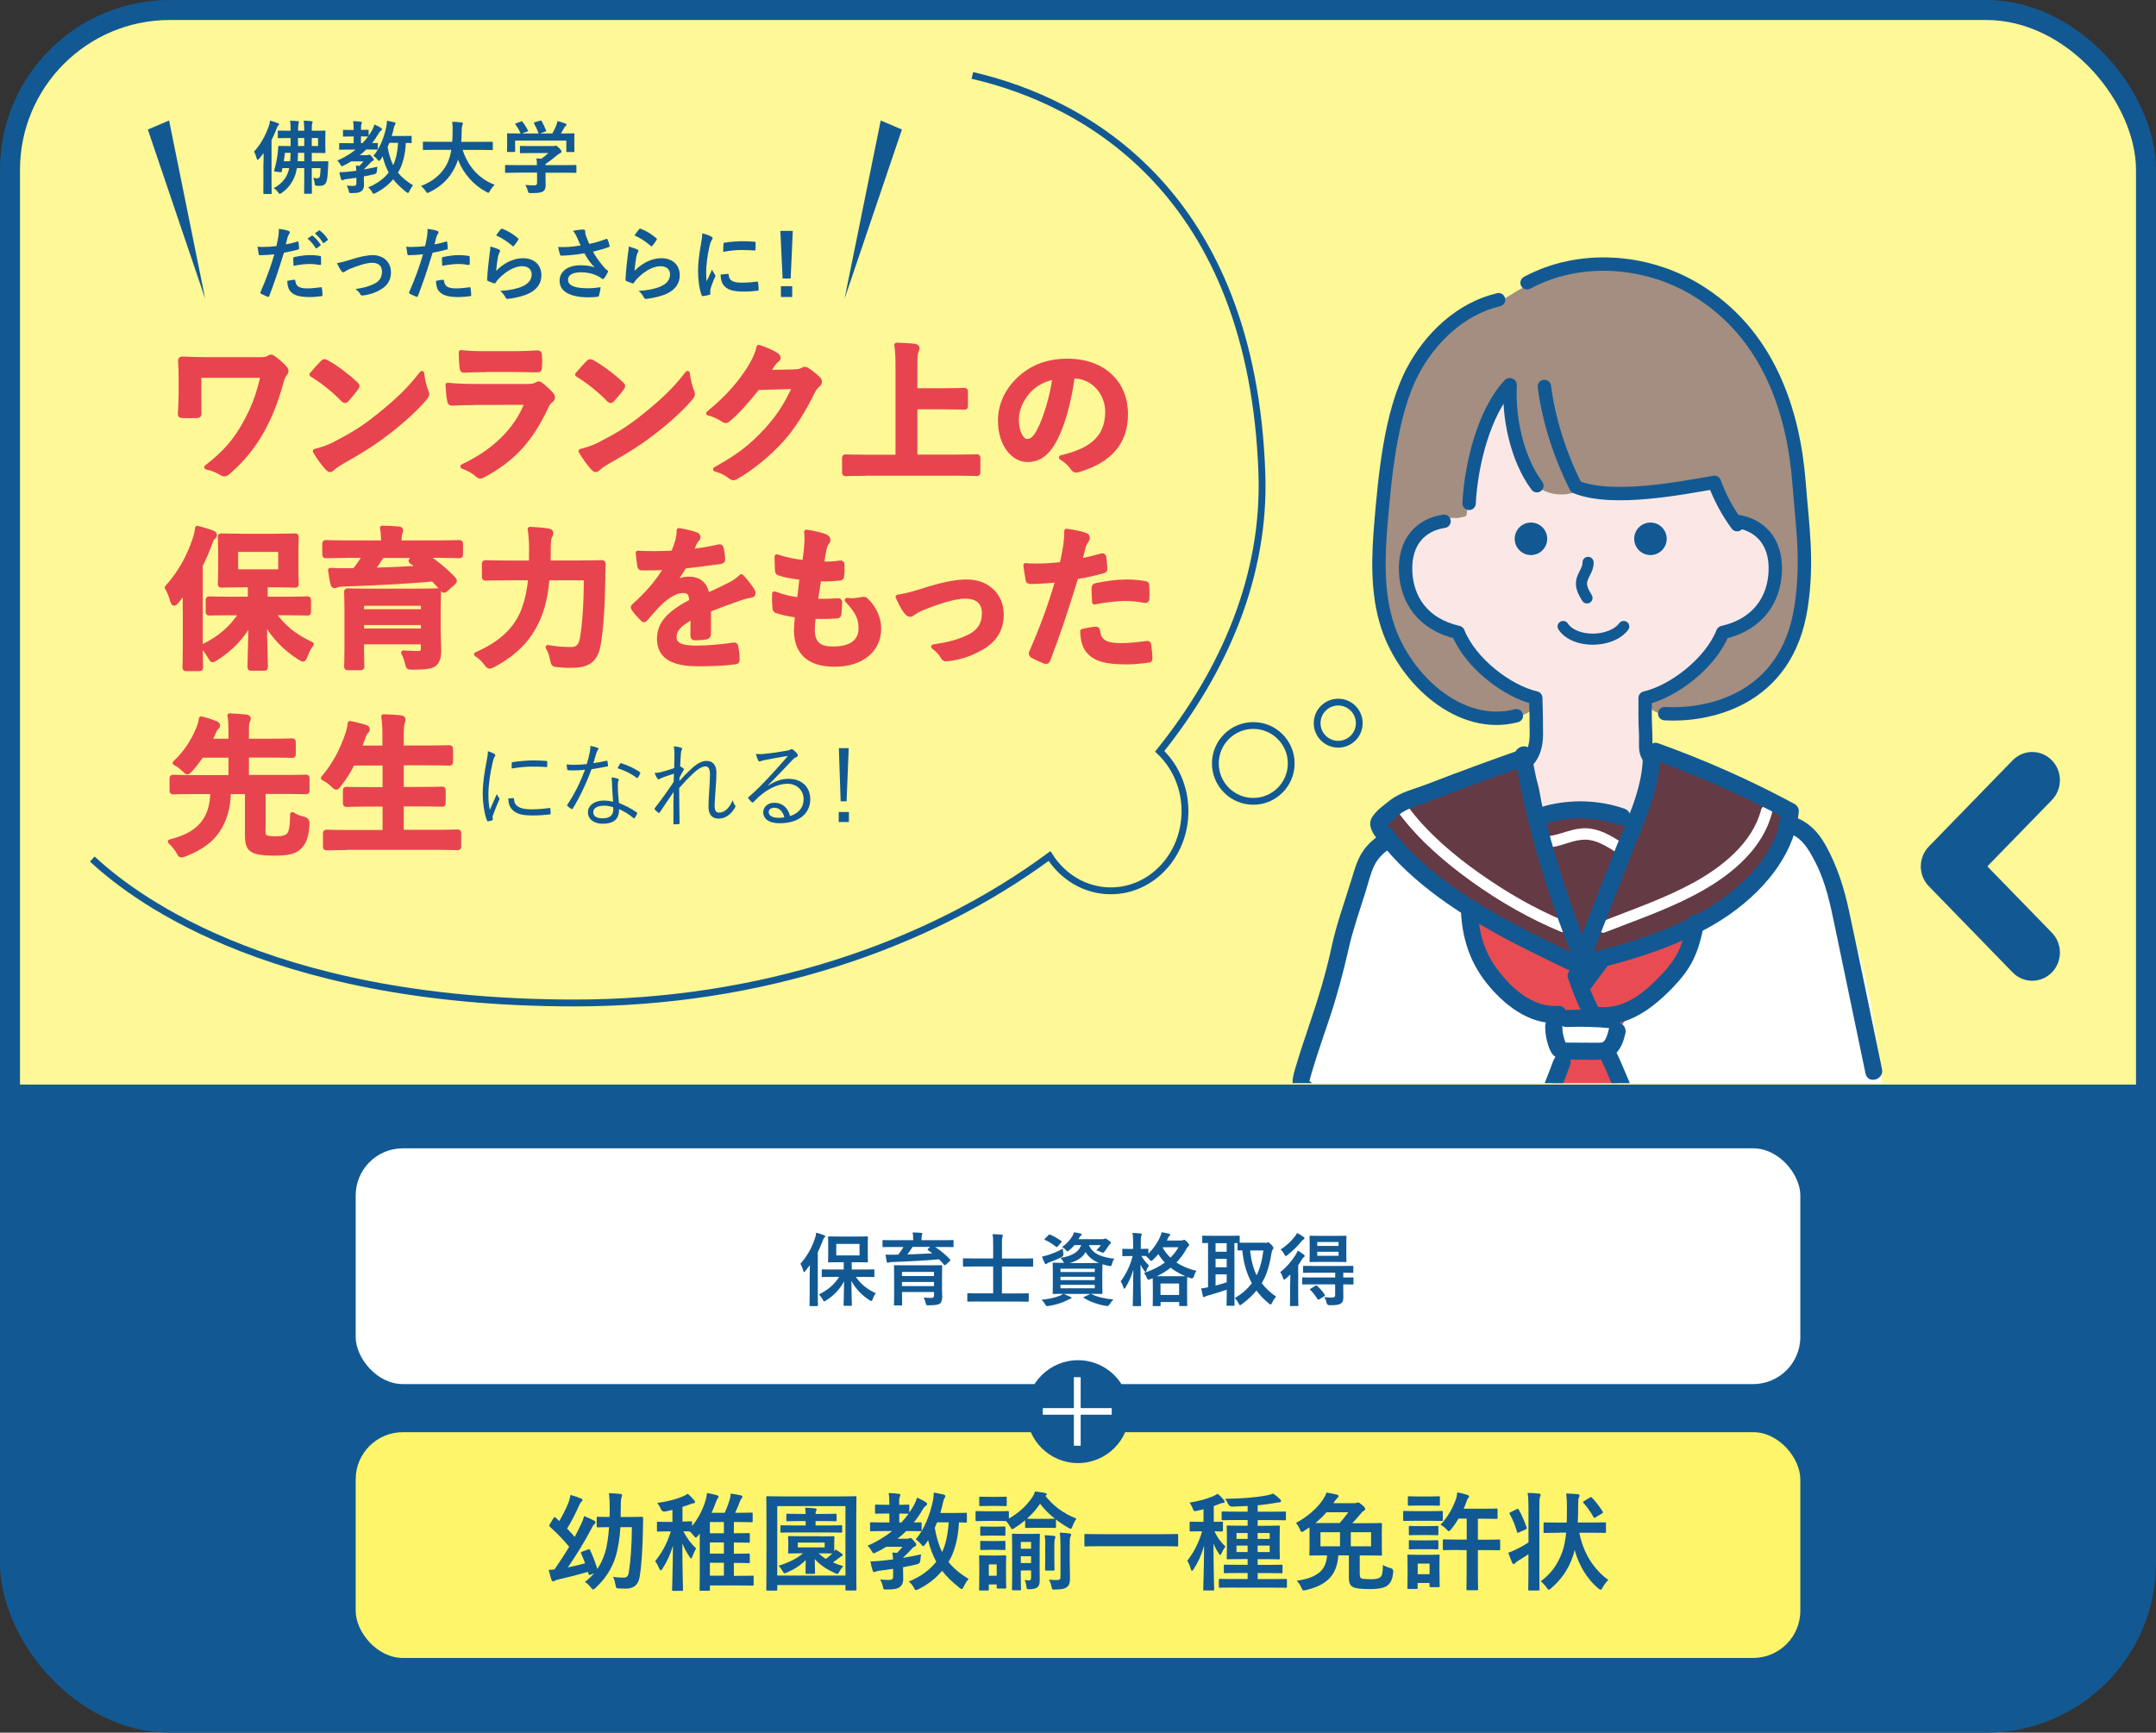
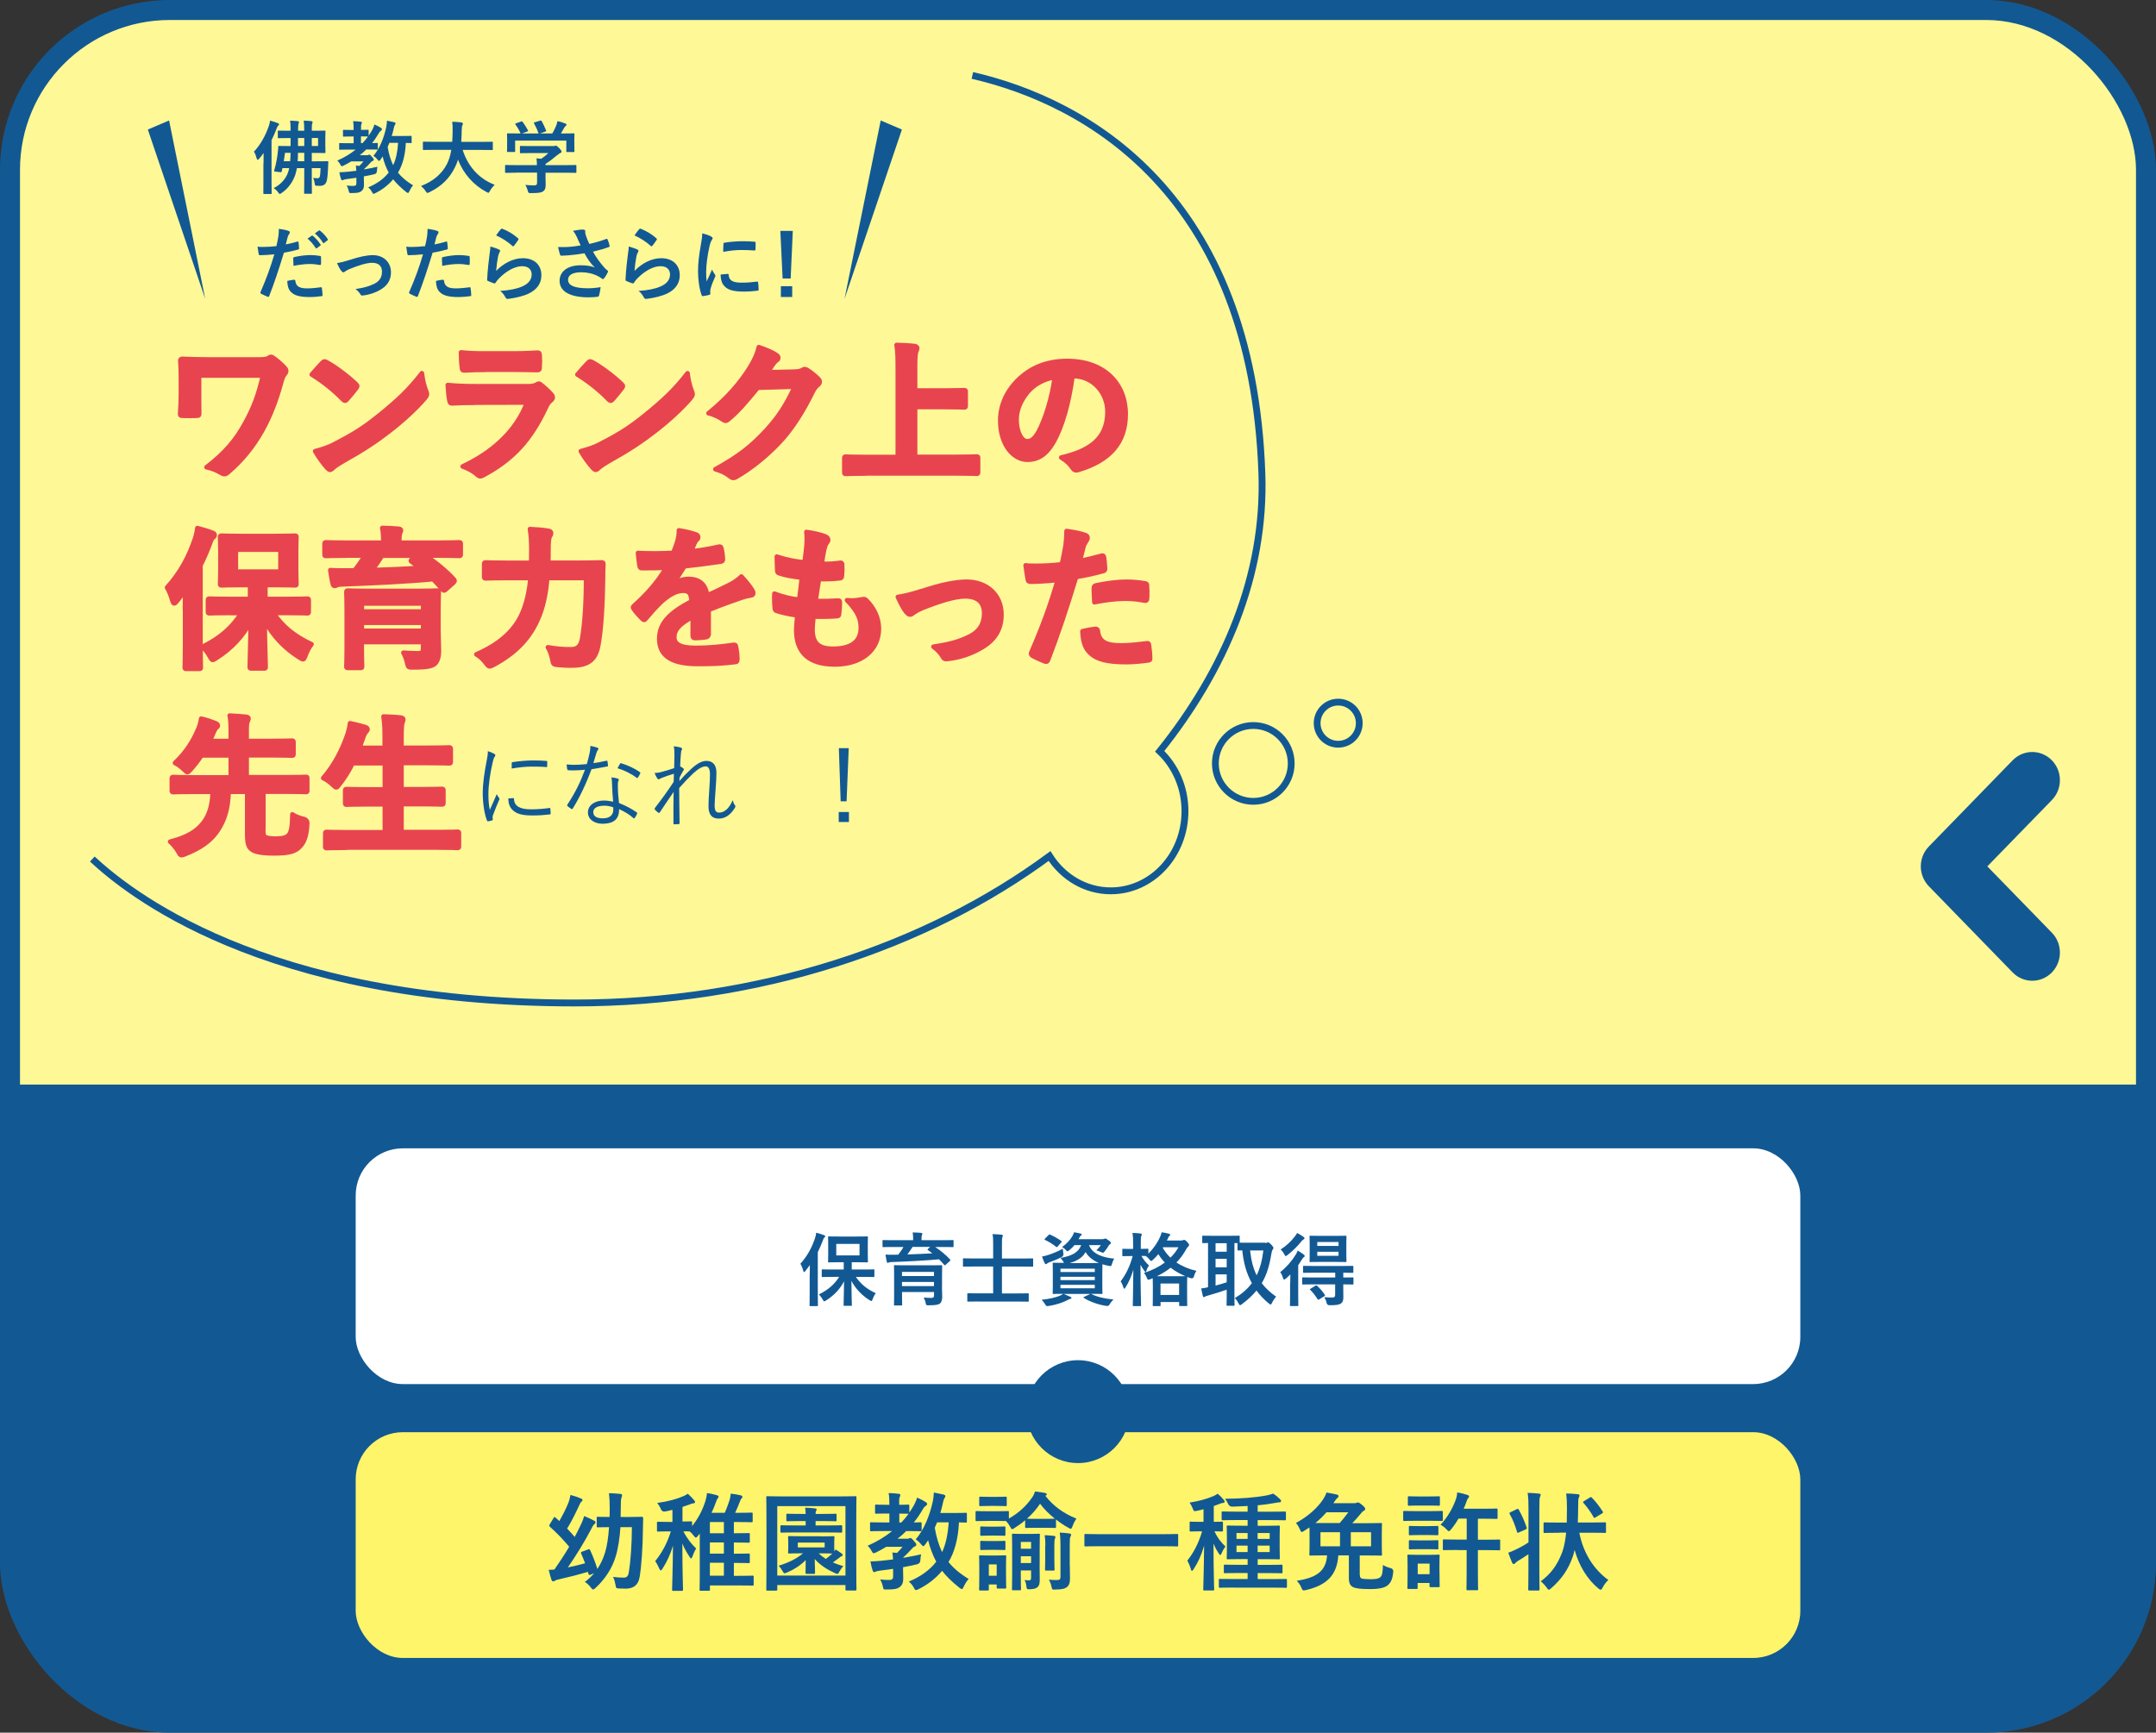
<svg xmlns="http://www.w3.org/2000/svg" id="_レイヤー_2" viewBox="0 0 323.48 260.03">
  <rect x="0" y="0" width="323.48" height="260.03" fill="#333333" stroke="none" />
  <defs>
    <style>.cls-1{stroke-width:3px;}.cls-1,.cls-2,.cls-3,.cls-4,.cls-5,.cls-6,.cls-7{fill:none;}.cls-1,.cls-8,.cls-9,.cls-10,.cls-3,.cls-4,.cls-5,.cls-6,.cls-7{stroke:#125993;}.cls-1,.cls-4,.cls-5{stroke-miterlimit:10;}.cls-11{clip-path:url(#clippath);}.cls-2,.cls-12,.cls-13,.cls-14,.cls-15,.cls-16,.cls-17,.cls-18{stroke-width:0px;}.cls-8,.cls-9{stroke-width:.69px;}.cls-8,.cls-15{fill:#fff;}.cls-9{fill:#fff56b;}.cls-10{stroke-width:2px;}.cls-10,.cls-3,.cls-6,.cls-7,.cls-19{stroke-linecap:round;stroke-linejoin:round;}.cls-10,.cls-14{fill:#125993;}.cls-3{stroke-width:2.01px;}.cls-4{stroke-width:1.03px;}.cls-5{stroke-width:1.02px;}.cls-6{stroke-width:1.67px;}.cls-7{stroke-width:1.67px;}.cls-12{fill:#643a45;}.cls-13{fill:#a38e81;}.cls-16{fill:#fff896;}.cls-17{fill:#e84c52;}.cls-18{fill:#fbe8e6;}.cls-19{fill:#e84450;stroke:#e84450;stroke-width:.68px;}</style>
    <clipPath id="clippath">
-       <rect class="cls-2" x="191.28" y="37.99" width="92.66" height="124.56" />
-     </clipPath>
+       </clipPath>
  </defs>
  <g id="TX">
    <rect class="cls-16" x="1.5" y="1.5" width="320.48" height="257.03" rx="23.99" ry="23.99" />
    <path class="cls-14" d="m1.5,162.77h320.48v70.53c0,13.25-10.74,23.99-23.99,23.99H25.49c-13.25,0-23.99-10.74-23.99-23.99v-70.53Z" />
    <path class="cls-4" d="m13.85,128.92c5.02,4.63,25.12,21.59,72.36,21.6,27.65,0,52.74-8.4,71.26-22.05,2,3.15,5.37,5.22,9.19,5.22,6.15,0,11.13-5.35,11.13-11.96,0-3.58-1.47-6.78-3.79-8.98,9.72-12.12,15.86-26.4,15.33-41.68-1.46-42.01-26.36-55.81-43.44-59.75" />
    <circle class="cls-5" cx="188.04" cy="114.57" r="5.69" />
    <circle class="cls-5" cx="200.78" cy="108.53" r="3.16" />
    <path class="cls-19" d="m29.87,59.23c0,.8,0,1.93.02,2.76,0,.37-.05.39-.41.41-.64.02-1.38.02-2.02,0-.3,0-.44-.02-.44-.25.07-.92.12-1.95.12-2.92v-2.16c0-1.33-.02-2.14-.09-2.99,0-.14.12-.23.3-.23,1.01.05,2.46.09,3.84.09h7.75c.83,0,1.17-.09,1.4-.25.11-.09.21-.14.3-.14.14,0,.25.07.44.21.6.41,1.4,1.15,1.7,1.52.12.14.16.28.16.41s-.07.3-.21.44c-.3.35-.46.94-.57,1.36-.69,2.53-1.59,4.92-2.81,7.11-1.31,2.35-2.99,4.46-5.15,6.3-.18.18-.37.25-.55.25-.16,0-.3-.05-.46-.16-.69-.41-1.29-.67-2.21-.87,2.76-2.12,4.39-4.02,5.82-6.65,1.22-2.21,2-4.21,2.64-7.11h-9.57v2.87Z" />
    <path class="cls-19" d="m48.38,54.42c.09-.11.21-.18.32-.18.09,0,.18.05.3.11,1.17.62,3.08,2.02,4.39,3.27.14.14.21.23.21.32s-.05.18-.14.3c-.34.46-1.1,1.38-1.42,1.72-.12.11-.18.18-.28.18s-.18-.07-.3-.18c-1.38-1.43-3.04-2.74-4.69-3.75.51-.62,1.17-1.33,1.61-1.79Zm2,12.12c2.81-1.45,4.3-2.41,6.62-4.28,2.8-2.28,4.35-3.75,6.3-6.25.14,1.15.35,1.93.64,2.69.07.16.12.3.12.44,0,.21-.12.39-.37.69-1.22,1.43-3.2,3.27-5.29,4.88-1.91,1.49-3.84,2.78-6.94,4.51-1.04.62-1.33.85-1.54,1.06-.14.14-.28.23-.41.23-.11,0-.25-.09-.39-.25-.58-.64-1.29-1.59-1.84-2.55,1.17-.32,1.89-.53,3.1-1.15Z" />
    <path class="cls-19" d="m71.22,60.45c-1.15,0-2.3.02-3.45.09-.21,0-.3-.14-.34-.44-.14-.57-.18-1.43-.25-2.32,1.31.14,2.71.18,4.23.18h7.89c.39,0,.85-.05,1.22-.25.11-.09.21-.14.3-.14.12,0,.23.07.34.16.55.44,1.17,1.01,1.54,1.43.16.16.23.32.23.48,0,.14-.07.3-.25.44-.37.3-.53.55-.78,1.08-2.3,4.9-4.94,7.77-9.38,10.16-.18.09-.32.16-.46.16-.16,0-.32-.09-.51-.28-.62-.55-1.36-.9-2.14-1.2,4.25-1.98,8-5.15,9.66-9.59l-7.84.02Zm1.54-4.94c-1.03,0-2.18.02-3.15.09-.23,0-.3-.14-.32-.51-.07-.48-.12-1.49-.12-2.21,1.4.14,2.09.16,3.77.16h4.14c1.5,0,2.71-.07,3.61-.12.21,0,.28.12.28.37.05.57.05,1.22,0,1.79,0,.39-.07.48-.41.46-.76,0-1.84-.05-3.24-.05h-4.55Z" />
    <path class="cls-19" d="m88.24,54.42c.09-.11.21-.18.32-.18.09,0,.18.05.3.11,1.17.62,3.08,2.02,4.39,3.27.14.14.21.23.21.32s-.05.18-.14.3c-.34.46-1.1,1.38-1.42,1.72-.12.11-.18.18-.28.18s-.18-.07-.3-.18c-1.38-1.43-3.04-2.74-4.69-3.75.51-.62,1.17-1.33,1.61-1.79Zm2,12.12c2.81-1.45,4.3-2.41,6.62-4.28,2.8-2.28,4.35-3.75,6.3-6.25.14,1.15.35,1.93.64,2.69.07.16.12.3.12.44,0,.21-.12.39-.37.69-1.22,1.43-3.2,3.27-5.29,4.88-1.91,1.49-3.84,2.78-6.94,4.51-1.04.62-1.33.85-1.54,1.06-.14.14-.28.23-.41.23-.11,0-.25-.09-.39-.25-.58-.64-1.29-1.59-1.84-2.55,1.17-.32,1.89-.53,3.1-1.15Z" />
    <path class="cls-19" d="m119.31,55.76c.6-.02.9-.12,1.15-.28.09-.07.18-.09.3-.09s.23.05.37.14c.58.37,1.1.8,1.56,1.24.21.18.3.37.3.53,0,.18-.11.34-.28.48-.32.25-.55.57-.76.99-1.54,3.13-3.01,5.36-4.55,7.11-1.98,2.23-4.71,4.46-6.99,5.73-.14.09-.25.12-.37.12-.18,0-.35-.09-.53-.25-.58-.46-1.29-.81-2.18-1.06,3.59-1.98,5.4-3.43,7.66-5.86,1.82-2.02,2.88-3.59,4.25-6.53l-5.56.16c-1.89,2.32-3.04,3.63-4.35,4.71-.16.16-.32.25-.48.25-.12,0-.23-.05-.34-.14-.58-.41-1.43-.83-2.21-.99,2.99-2.44,4.76-4.58,6.19-6.83.76-1.29,1.1-2,1.36-3.1,1.31.46,2.18.85,2.69,1.22.16.11.23.25.23.39s-.07.28-.25.39c-.23.14-.39.39-.57.62-.25.39-.48.74-.76,1.15l4.14-.09Z" />
    <path class="cls-19" d="m129.85,71.07c-2.07,0-2.78.05-2.92.05-.23,0-.25-.02-.25-.25v-2.09c0-.23.02-.25.25-.25.14,0,.85.05,2.92.05h4.85v-12.97c0-1.86-.02-2.81-.18-3.84.87.02,1.91.07,2.69.16.23.02.41.16.41.3,0,.18-.09.35-.16.53-.09.25-.16.83-.16,2.21v3.63h4.51c2,0,2.69-.05,2.83-.05.23,0,.25.02.25.25v2.09c0,.23-.02.25-.25.25-.14,0-.83-.05-2.83-.05h-4.51v7.47h6.28c2.07,0,2.78-.05,2.92-.05.23,0,.25.02.25.25v2.09c0,.23-.02.25-.25.25-.14,0-.85-.05-2.92-.05h-13.73Z" />
    <path class="cls-19" d="m160.92,56.45c-.53,3.91-1.49,7.5-2.87,9.91-.99,1.72-2.18,2.64-3.91,2.64-2.02,0-4.07-2.16-4.07-5.91,0-2.21.94-4.32,2.6-5.98,1.93-1.93,4.37-2.94,7.47-2.94,5.52,0,8.76,3.4,8.76,7.98,0,4.28-2.41,6.97-7.08,8.37-.48.14-.69.05-.99-.41-.25-.39-.74-.92-1.61-1.45,3.89-.92,6.94-2.53,6.94-6.88,0-2.74-2.07-5.33-5.15-5.33h-.09Zm-6.6,2.23c-1.1,1.24-1.79,2.78-1.79,4.25,0,2.12.85,3.29,1.56,3.29.6,0,1.1-.3,1.72-1.4,1.01-1.86,2.05-5.17,2.44-8.23-1.61.32-2.9.97-3.93,2.09Z" />
    <path class="cls-19" d="m27.75,91.48c0-.85.02-1.91.05-2.9-.41.58-.85,1.13-1.29,1.68-.16.18-.28.3-.37.3-.12,0-.18-.14-.28-.41-.21-.8-.53-1.52-.8-1.98,1.95-2.16,3.27-4.55,4.18-7.29.18-.53.3-1.06.37-1.63.78.21,1.56.41,2.23.69.23.09.37.16.37.35,0,.16-.07.25-.25.39-.16.12-.28.35-.48.94-.41,1.1-.87,2.18-1.4,3.22v11.82c0,2.23.05,3.36.05,3.47,0,.23-.02.25-.25.25h-1.93c-.21,0-.23-.02-.23-.25,0-.14.05-1.24.05-3.47v-5.17Zm6.9.51c-2.28,0-3.06.05-3.2.05-.23,0-.25-.02-.25-.25v-1.7c0-.23.02-.25.25-.25.14,0,.92.05,3.2.05h2.87v-2.09h-1.31c-2.07,0-2.78.05-2.94.05-.23,0-.25-.02-.25-.25,0-.16.05-.71.05-2.02v-2.92c0-1.31-.05-1.86-.05-2.02,0-.23.02-.25.25-.25.16,0,.87.05,2.94.05h5.1c2.07,0,2.76-.05,2.92-.05.23,0,.25.02.25.25,0,.14-.05.71-.05,2.02v2.92c0,1.31.05,1.89.05,2.02,0,.23-.02.25-.25.25-.16,0-.85-.05-2.92-.05h-1.49v2.09h3.1c2.25,0,3.04-.05,3.17-.05.21,0,.23.02.23.25v1.7c0,.23-.02.25-.23.25-.14,0-.92-.05-3.17-.05h-1.91c1.4,2.02,3.04,3.43,5.73,4.69-.41.53-.69,1.1-.92,1.75-.14.34-.21.51-.35.51-.11,0-.28-.09-.53-.25-2.23-1.4-3.96-3.22-5.22-5.54,0,2.87.14,6.14.14,6.92,0,.23-.02.25-.25.25h-1.89c-.23,0-.25-.02-.25-.25,0-.76.12-3.89.14-6.81-1.13,2.16-2.8,4-5.15,5.5-.28.16-.41.28-.55.28s-.23-.16-.44-.53c-.32-.6-.69-1.03-1.08-1.45,2.69-1.33,4.46-2.9,5.82-5.06h-1.56Zm7.43-9.5h-6.69v3.29h6.69v-3.29Z" />
    <path class="cls-19" d="m51.81,83.39c-2.05,0-2.74.05-2.87.05-.23,0-.25-.02-.25-.25v-1.52c0-.25.02-.28.25-.28.14,0,.83.05,2.87.05h5.7v-.07c0-.99-.05-1.59-.16-2.14.83,0,1.66.05,2.46.12.23.02.35.11.35.23,0,.14-.09.28-.14.46-.07.18-.11.48-.11,1.33v.07h6.07c2.05,0,2.74-.05,2.87-.05.25,0,.28.02.28.25v1.54c0,.23-.02.25-.28.25-.14,0-.83-.05-2.87-.05h-2.14c1.47.97,3.2,2.37,4.25,3.56.07.07.12.14.12.21,0,.09-.05.16-.18.3l-1.13,1.01c-.21.18-.3.23-.46.05-.46-.55-.97-1.08-1.47-1.59-3.91.37-9.54.64-13.66.78-.46.02-.62.05-.78.14-.09.05-.21.09-.32.09-.16,0-.23-.09-.28-.3-.14-.53-.28-1.4-.37-2.07.83.05,1.59.07,2.37.05.39,0,.85,0,1.29-.02.6-.78,1.13-1.52,1.5-2.21h-2.9Zm13.98,11.41c0,1.08.07,2.35.07,2.9,0,.74-.16,1.49-.6,1.91-.41.37-1.2.55-3.24.55-.71,0-.78.02-.9-.53-.14-.69-.32-1.15-.6-1.68.99.07,1.56.09,2.18.09s.78-.18.78-.76v-.92h-9.2v1.03c0,1.68.05,2.48.05,2.6,0,.23-.02.25-.25.25h-1.86c-.23,0-.25-.02-.25-.25,0-.14.05-.87.05-2.58v-5.86c0-1.72-.05-2.51-.05-2.64,0-.25.02-.28.25-.28.16,0,.94.05,3.17.05h7.04c2.21,0,3.01-.05,3.15-.05.23,0,.25.02.25.28,0,.14-.05,1.06-.05,2.83v3.06Zm-11.5-4.23v1.2h9.2v-1.2h-9.2Zm9.2,4.09v-1.2h-9.2v1.2h9.2Zm-6.16-11.27c-.51.8-.99,1.52-1.49,2.16,2.37-.07,4.94-.18,7.17-.32-.39-.32-.8-.6-1.22-.9-.21-.14-.21-.18,0-.39l.6-.55h-5.06Z" />
    <path class="cls-19" d="m82.12,86.74c-.16,1.93-.51,3.89-1.15,5.54-1.31,3.4-3.54,5.68-6.95,7.52-.28.12-.44.21-.55.21-.18,0-.3-.14-.55-.48-.46-.6-.97-1.06-1.45-1.33,3.75-1.63,6.07-3.82,7.15-6.83.53-1.47.83-3.01.97-4.62h-3.59c-2.21,0-2.97.05-3.08.05-.25,0-.28-.02-.28-.25v-1.89c0-.23.02-.25.28-.25.12,0,.87.05,3.08.05h3.7c0-.67.02-1.33.02-2,0-1.13-.05-2.02-.21-3.06.9.05,1.93.11,2.71.25.34.05.46.16.46.32,0,.25-.09.39-.21.58-.12.28-.18.94-.18,1.95,0,.62,0,1.29-.02,1.95h4.83c2.23,0,2.99-.05,3.15-.05.23,0,.28.05.28.28-.05.69-.05,1.47-.05,2.07-.05,3.82-.25,7.63-.71,10.09-.41,2.21-1.54,3.01-3.84,3.04-.87.02-1.52-.02-2.21-.09-.71-.07-.71-.09-.85-.83-.16-.74-.37-1.33-.67-1.82,1.5.25,2.32.3,3.45.3.85,0,1.45-.32,1.68-1.54.39-2.21.6-5.31.6-9.15h-5.82Z" />
    <path class="cls-19" d="m106.3,95.23c0,.25-.14.37-.44.41s-.99.12-1.63.12c-.21,0-.3-.14-.3-.37,0-.83,0-1.98.02-2.81-2.05,1.06-2.78,1.95-2.78,3.06,0,.97.78,1.59,3.2,1.59,2.12,0,3.96-.21,5.73-.46.21-.02.3.05.32.25.12.53.21,1.33.21,1.89.02.28-.07.44-.25.44-1.98.25-3.47.3-5.7.3-3.77,0-5.77-1.13-5.77-3.79,0-2.21,1.38-3.82,4.85-5.61-.07-1.17-.34-1.63-1.38-1.59-1.08.05-2.12.74-3.17,1.66-.99.97-1.56,1.63-2.3,2.51-.12.14-.18.21-.28.21-.07,0-.16-.07-.25-.16-.32-.32-1.01-1.03-1.31-1.52-.07-.09-.09-.16-.09-.21,0-.09.05-.16.16-.25,1.77-1.59,3.47-3.4,4.81-5.7-1.08.05-2.32.07-3.68.07-.21,0-.28-.12-.32-.37-.07-.37-.16-1.22-.23-1.91,1.75.09,3.54.07,5.29-.02.25-.62.46-1.17.69-1.98.09-.39.16-.78.16-1.4,1.01.16,2.02.41,2.62.64.18.07.28.23.28.39,0,.11-.05.25-.16.34-.14.12-.28.32-.39.55-.14.32-.25.62-.53,1.24,1.4-.16,2.8-.39,4.18-.71.25-.05.32.02.37.23.12.46.21.99.23,1.66.02.23-.07.32-.39.37-1.72.25-3.7.51-5.38.69-.53.85-1.04,1.7-1.72,2.55l.02.05c.74-.48,1.68-.71,2.3-.71,1.52,0,2.58.69,2.81,2.48.9-.41,2.21-1.01,3.38-1.61.44-.23,1.17-.64,1.75-1.24.76.8,1.36,1.61,1.61,2.02.14.21.18.37.18.51,0,.18-.12.28-.35.32-.48.07-.94.18-1.4.34-1.49.53-2.99,1.03-4.94,1.84v3.7Z" />
    <path class="cls-19" d="m121.91,94.42c0,2.12.92,2.94,3.06,2.94,2.69,0,4.18-1.03,4.18-3.1,0-1.29-.32-2.35-2.07-4.19.92.12,1.43,0,2.35-.14.16-.05.34-.02.48.09,1.26,1.2,1.96,2.76,1.96,4.32,0,3.27-2.67,5.38-6.62,5.38s-5.79-1.84-5.79-5.2c0-.48.07-1.13.16-2.16-1.38-.21-2.3-.41-3.13-.69-.16-.05-.23-.16-.25-.44-.07-.71-.09-1.43-.05-2.14,1.38.51,2.41.76,3.72.9.12-.85.3-2.35.39-3.29-1.61-.21-2.44-.35-3.31-.64-.28-.07-.37-.18-.37-.39-.02-.55-.07-1.31-.07-2.14,1.56.51,2.67.71,4.16.87.18-1.33.25-1.95.3-2.64.05-.64.05-1.31-.02-1.93,1.06.14,2.25.44,2.76.64.32.12.51.32.51.53,0,.16-.07.3-.18.44-.16.16-.28.46-.41.99-.12.53-.25,1.31-.37,2.16.92.07,1.86,0,2.83-.14.16,0,.23.11.23.28.02.55.02,1.2-.05,1.72,0,.25-.09.32-.37.34-1.01.12-2.05.14-3.06.12-.14.8-.37,2.37-.51,3.29,1.22.02,2.16,0,3.27-.07.3-.05.37.05.37.25,0,.41-.05,1.24-.11,1.72-.02.28-.09.37-.32.37-1.15.09-2.35.09-3.52.07-.11.9-.14,1.45-.14,1.86Z" />
    <path class="cls-19" d="m138.31,88.7c2.83-.94,5.06-1.4,6.71-1.4,3.13,0,5.24,2.05,5.24,4.92,0,2.35-1.1,3.98-3.29,5.15-1.2.67-2.81,1.31-4.76,1.52-.41.07-.6-.02-.76-.32-.25-.46-.67-.97-1.4-1.52,2.69-.41,3.96-.8,5.54-1.59,1.31-.69,2.07-1.77,2.07-3.43s-1.01-2.53-2.85-2.53c-1.59,0-4,.78-6.51,1.79-.58.25-1.04.53-1.29.71-.18.16-.32.23-.46.23-.21,0-.37-.14-.6-.41-.53-.67-.87-1.47-1.24-2.23,1.15-.18,2.28-.48,3.59-.9Z" />
    <path class="cls-19" d="m165.27,83.39c.25-.07.34.05.37.23.07.51.14,1.17.16,1.66.02.3-.05.37-.34.44-1.43.39-2.6.64-4,.87-1.56,5.1-2.74,8.62-4.21,12.44-.12.32-.25.3-.51.23-.23-.09-1.36-.57-1.84-.85-.18-.11-.25-.3-.18-.46,1.75-4.02,2.85-7.06,3.98-10.9-1.33.14-2.94.25-4.02.25-.35,0-.44-.07-.48-.37-.09-.48-.21-1.27-.32-2.09.48.07.76.07,1.7.07,1.15,0,2.39-.07,3.73-.23.23-.92.41-1.93.57-2.87.09-.69.14-1.38.14-2.12,1.22.18,2.16.35,2.9.64.18.07.25.23.25.37,0,.09,0,.21-.11.37-.18.32-.37.55-.48.92-.23.83-.39,1.61-.55,2.18.9-.16,2.14-.46,3.27-.78Zm-.9,10.99c.23,0,.32.09.35.32.18,1.68,1.31,2.16,3.52,2.16,1.29,0,2.94-.21,3.86-.32.18-.02.25.02.28.21.09.6.18,1.38.18,2,.02.28,0,.34-.37.37-.78.12-2.28.25-3.13.25-3.01,0-4.58-.41-5.61-1.49-.74-.74-.99-1.82-1.04-3.15.71-.18,1.66-.34,1.95-.34Zm-.25-6.09c0-.32.07-.39.41-.46,1.45-.3,3.15-.53,4.48-.53.9,0,1.89.09,2.69.23.32.05.39.07.39.35.05.57.05,1.22.02,1.84,0,.39-.12.48-.44.41-.8-.16-1.86-.28-2.85-.28-1.38,0-3.13.23-4.62.53-.05-.81-.09-1.63-.09-2.09Z" />
    <path class="cls-19" d="m39.5,124.4c0,.76.02.94.21,1.13.18.21.74.32,1.66.32,1.1,0,1.61-.18,1.93-.51.37-.39.55-1.2.57-3.13.39.3,1.04.53,1.68.69q.58.14.55.71c-.09,1.89-.48,2.83-1.13,3.47-.64.67-1.52.99-3.79.99-2.12,0-3.08-.25-3.54-.69-.37-.34-.55-.85-.55-2.23v-6.32h-2.78c-.07,2.46-.6,4.23-1.63,5.77-.97,1.52-2.6,2.69-4.92,3.59-.25.09-.41.16-.53.16-.18,0-.28-.16-.48-.55-.34-.57-.76-1.06-1.22-1.49,2.62-.67,4.05-1.59,5.04-2.9.76-1.03,1.29-2.41,1.33-4.58h-2.94c-2.07,0-2.76.05-2.9.05-.25,0-.28-.02-.28-.25v-1.79c0-.21.02-.23.28-.23.14,0,.83.05,2.9.05h5.66v-3.29h-4.39c-.48.74-1.01,1.43-1.63,2.12-.23.25-.37.39-.48.39s-.25-.14-.51-.39c-.39-.37-.85-.74-1.36-.99,1.63-1.54,2.69-3.22,3.38-4.83.32-.67.46-1.2.55-1.82.83.18,1.54.44,2.14.67.21.09.37.21.37.34s-.07.23-.21.34c-.16.14-.28.35-.41.67-.21.46-.39.92-.6,1.33h3.15v-1.26c0-1.29-.02-1.86-.16-2.55.87.05,1.66.09,2.46.18.21.02.37.11.37.25,0,.16-.07.28-.14.46-.12.21-.14.62-.14,1.52v1.4h3.63c2.23,0,3.01-.05,3.15-.05.23,0,.25.02.25.28v1.72c0,.23-.02.25-.25.25-.14,0-.92-.05-3.15-.05h-3.63v3.29h5.96c2.05,0,2.76-.05,2.9-.05.23,0,.23.02.23.23v1.79c0,.23,0,.25-.23.25-.14,0-.85-.05-2.9-.05h-3.45v5.56Z" />
    <path class="cls-19" d="m51.97,127.23c-2.09,0-2.78.05-2.92.05-.23,0-.25-.02-.25-.25v-1.93c0-.23.02-.25.25-.25.14,0,.83.05,2.92.05h5.77v-4.19h-2.53c-2.25,0-3.04.05-3.17.05-.23,0-.25-.02-.25-.25v-1.86c0-.21.02-.23.25-.23.14,0,.92.05,3.17.05h2.53v-3.93h-4.83c-.55,1.13-1.22,2.21-2.02,3.22-.21.28-.3.41-.44.41-.12,0-.25-.14-.51-.37-.44-.44-1.01-.83-1.45-1.03,1.7-1.98,2.85-4.19,3.7-6.71.16-.51.28-1.06.32-1.52.76.14,1.59.37,2.23.55.25.07.41.18.41.34,0,.12-.07.23-.23.41-.14.14-.28.39-.44.87l-.55,1.52h3.79v-1.2c0-1.63-.02-2.35-.18-3.5.9.02,1.84.07,2.6.16.23.02.37.14.37.25,0,.16-.05.3-.11.46-.12.3-.16.87-.16,2.55v1.27h3.96c2.25,0,3.01-.05,3.15-.05.25,0,.28.02.28.25v1.89c0,.23-.02.25-.28.25-.14,0-.9-.05-3.15-.05h-3.96v3.93h2.87c2.25,0,3.04-.05,3.17-.05.23,0,.25.02.25.23v1.86c0,.23-.02.25-.25.25-.14,0-.92-.05-3.17-.05h-2.87v4.19h5.45c2.07,0,2.78-.05,2.92-.05.23,0,.25.02.25.25v1.93c0,.23-.02.25-.25.25-.14,0-.85-.05-2.92-.05h-13.73Z" />
    <path class="cls-14" d="m74.12,113.11c.14.08.2.14.2.22s-.03.14-.1.24c-.13.18-.21.42-.28.74-.39,1.65-.66,3.5-.66,4.83,0,1.02.06,1.71.21,2.41.34-.78.63-1.39,1.04-2.37.1.22.22.39.34.56.04.04.07.1.07.14,0,.08-.03.14-.07.22-.31.71-.6,1.4-.9,2.23-.04.08-.06.21-.06.35,0,.13.03.21.03.31,0,.06-.03.11-.1.13-.2.07-.43.11-.63.14-.07,0-.13-.06-.15-.14-.39-.94-.63-2.69-.63-4.06,0-1.5.25-3.14.57-4.78.13-.67.2-1.08.2-1.55.36.11.73.27.92.38Zm2.9,6.67c.07-.01.1.03.1.14.04,1.06.9,1.54,2.55,1.54.99,0,1.9-.08,2.76-.2.11-.01.14,0,.15.14.01.17.04.46.04.66,0,.13,0,.14-.18.17-.84.1-1.62.15-2.51.15-1.57,0-2.46-.22-3.08-.88-.41-.41-.57-.97-.59-1.67l.76-.06Zm-.25-5.21c0-.13.03-.17.17-.2.88-.14,2.23-.25,2.97-.25.81,0,1.61.03,1.99.07.18.01.21.03.21.14,0,.22,0,.45-.01.66,0,.11-.03.14-.15.13-.55-.06-1.46-.07-2.25-.07s-1.81.1-2.93.29c0-.38,0-.6.01-.77Z" />
    <path class="cls-14" d="m90.97,114.18c.13-.03.17,0,.18.08.03.17.06.42.07.6.01.13-.01.15-.13.17-.76.15-1.51.28-2.34.41-.81,2.2-1.82,4.31-2.82,5.91-.07.11-.14.1-.22.04-.21-.13-.43-.29-.56-.42-.08-.07-.08-.13-.01-.24,1.16-1.75,1.96-3.4,2.63-5.21-.6.06-1.16.1-1.76.1-.21,0-.42,0-.74-.03-.13-.01-.14-.03-.17-.17-.04-.18-.07-.43-.08-.7.45.04.81.06,1.11.06.64,0,1.22-.04,1.91-.11.17-.53.29-1.05.42-1.64.08-.41.13-.69.11-1.09.41.07.81.17,1.09.28.08.03.13.08.13.15s-.03.13-.11.21c-.07.08-.11.18-.2.43-.15.5-.31,1.02-.45,1.51.63-.08,1.23-.18,1.95-.35Zm.85,3.39c0-.28-.01-.53-.08-.9.38.04.66.08.95.18.1.03.15.08.15.17,0,.06-.03.13-.08.25-.06.15-.06.38-.06.66,0,.84.07,1.68.17,2.58,1.02.41,1.81.81,2.65,1.4.11.07.1.11.06.22-.07.18-.22.43-.34.62-.07.1-.14.08-.22.01-.63-.56-1.39-.99-2.13-1.33.01,1.42-.7,2.19-2.51,2.19-1.06,0-2.17-.55-2.17-1.71,0-1.05,1.01-1.77,2.38-1.77.42,0,.97.07,1.4.17-.08-.87-.15-1.99-.17-2.75Zm-1.19,3.35c-1.12,0-1.62.43-1.62.95,0,.64.52.94,1.44.94,1.15,0,1.57-.6,1.57-1.32,0-.18,0-.27-.01-.34-.43-.14-.92-.24-1.37-.24Zm2.38-6.28c.07-.11.11-.13.24-.08.94.29,1.95.74,2.75,1.32.1.08.1.14.03.25-.08.18-.21.41-.32.56-.07.1-.11.08-.2.03-.81-.62-1.85-1.12-2.86-1.43.14-.24.25-.48.36-.64Z" />
    <path class="cls-14" d="m102.12,112.18c.15.06.22.13.22.22,0,.06-.04.13-.07.18-.07.11-.08.24-.11.55-.06.64-.08,1.16-.11,1.88.21.11.35.2.49.32.08.07.1.15.01.28-.2.32-.38.66-.59,1.08-.01.18-.01.34-.03.53.57-.66,1.06-1.16,1.58-1.64.85-.83,1.67-1.39,2.48-1.39.97,0,1.5.63,1.5,1.75,0,.62-.04,1.54-.13,2.61-.07,1.08-.14,1.85-.14,2.31,0,.88.24,1.09.7,1.09.39,0,.78-.17,1.16-.53.24-.24.55-.62.85-1.33.1.36.18.55.32.71.1.14.13.24,0,.45-.64,1.04-1.44,1.6-2.41,1.6s-1.54-.53-1.54-1.83c0-.63.04-1.43.11-2.4.07-1.01.11-1.72.11-2.41,0-.77-.2-1.2-.64-1.2-.5,0-1.09.34-1.86,1.04-.63.59-1.22,1.2-2.12,2.21,0,1.46.04,3.32.06,5.28,0,.08-.03.13-.14.14-.14.01-.45.03-.67.03-.07,0-.11-.04-.11-.15,0-2.06-.01-3.52.03-4.71-.67.95-1.33,1.95-2.06,3.04-.08.13-.13.14-.24.07-.14-.1-.41-.32-.52-.48-.08-.07-.04-.15.03-.25,1.13-1.47,1.96-2.62,2.79-3.89.03-.49.03-.87.04-1.22-.7.21-1.34.42-1.92.66-.15.06-.28.18-.36.18s-.15-.06-.21-.14c-.15-.21-.27-.46-.41-.81.38-.01.67-.07.98-.14.5-.14,1.11-.31,1.96-.59.01-.64.03-1.26.04-1.89,0-.45,0-.92-.1-1.39.39.03.77.1,1.01.18Z" />
-     <path class="cls-14" d="m115.3,117.87c1.01-.66,2-.99,3.01-.99,2.02,0,3.26,1.25,3.26,3.07,0,2.09-1.65,3.6-4.62,3.6-1.68,0-2.44-.76-2.44-1.65,0-.73.64-1.43,1.64-1.43,1.26,0,2.12.81,2.38,2,1.2-.39,2.04-1.18,2.04-2.55s-1.09-2.3-2.42-2.3-2.77.71-3.85,1.58c-.45.35-.81.73-1.23,1.15-.11.11-.18.13-.28.03-.17-.17-.38-.38-.52-.56-.06-.07-.04-.13.06-.21,1.11-.97,1.82-1.68,3.17-3.12.81-.88,1.65-1.78,2.73-3.05-1.16.18-2.25.39-3.5.63-.18.03-.35.07-.49.13-.1.04-.21.07-.27.07-.1,0-.17-.06-.22-.17-.13-.25-.22-.52-.34-.97.46.06.85.06,1.23.01,1.11-.11,2.25-.27,3.49-.5.17-.03.34-.07.43-.13.06-.04.14-.1.2-.1.07,0,.14.03.25.11.27.21.48.42.6.59.07.08.1.17.1.24,0,.11-.07.21-.21.27-.18.06-.34.15-.66.49-1.25,1.32-2.18,2.3-3.59,3.73l.04.04Zm.88,3.35c-.45,0-.85.22-.85.66,0,.46.5.85,1.44.85.31,0,.59-.01.91-.07-.18-.8-.7-1.44-1.5-1.44Z" />
    <path class="cls-14" d="m127.37,123.36h-1.53v-1.5h1.53v1.5Zm-.34-3.1h-.9l-.27-7.98h1.48l-.32,7.98Z" />
    <g class="cls-11">
      <path class="cls-13" d="m259.9,105.34c13.72-5.44,10.66-23.67,10.03-31.78-.51-6.66.05-3.47-1.24-10.03-1.97-9.96-18.43-35.55-43.74-18.17-12.13.63-16.63,16.37-17.32,25.08-.46,5.75-.19,2.58-.55,8.34-.45,7.25-.85,19.68,10.26,27.04,2.5,1.66,13.22,3.67,13.04-.97-1.14-.54-9.38-2.94-11.57-9.6-7.54,0-12.55-13.41-3.32-16.54,1.66-.56,3.34-1.03,5.06-1.35.29-6.04-.08-11.45,5.69-19.2.41,5.45,1.12,10.47,4.02,14.9,1.68,1.56,4.65,1.66,6.96.82,6.47,1.62,13.27.24,19.7-1.43,1.22,2.22,2.44,4.44,3.66,6.66,6.54-2.64,10.2,12.05-2.54,16.38-2.67,6.7-11.68,8.41-11.37,9.38,1.18,3.65,7.26,2.85,13.21.49Z" />
      <path class="cls-18" d="m256.87,72.81c.99,3.36,3.88,5.6,3.88,5.6,3.35.49,5.83,2.76,5.6,7.48-.2,4-2.47,7.81-7.87,9.04-1.85,4.62-7.38,8.85-11.65,9.83,0,1.91.3,6.23.41,8.37.11,2.21,15.66,7.81,18.57,9.27-2.82,1.97-22.49,6.03-26.99,5.95-4.26-.08-25.71-2.23-28.11-5.63,0,0,19.7-7.15,19.79-9.42.07-1.79-.03-6.55-.09-8.54-4.28-.99-9.8-5.21-11.65-9.83-5.4-1.23-7.67-5.03-7.87-9.04-.23-4.71,2.41-7.15,5.89-7.97.99-.56,3.27.4,3.3-.89.13-5.71.78-14.57,5.82-19.32.3-.29,1.96,12.86,4.72,15.3,1.69,1.3,4.09,1.58,6.33.64,6.43,1.77,13.31.77,19.93-.83Z" />
      <path class="cls-3" d="m260.59,78.24c3.35.49,6,2.93,5.76,7.64-.2,4-2.47,7.81-7.87,9.04-1.85,4.62-7.38,8.85-11.65,9.83,0,1.91-.03,3.22.08,5.36.11,2.21-.55,3.29,2.07,4.88,4.43,1.91,8.86,3.82,13.3,5.73,1.46.63,2.95,1.27,4.21,2.24,1.64,1.26,2.87,3.05,3.44,5.04,0,0-34.79,1.11-51.39-.79-3.24-.37-6.5-.82-9.55-1.96-.19-.36.08-.72.35-.98,5.12-5.06,13.04-5.86,19.17-9.63.1.04,1.98-.94,2-4.37.01-1.79-.03-3.54-.09-5.53-4.28-.99-9.8-5.21-11.65-9.83-5.4-1.23-7.67-5.03-7.87-9.04-.23-4.71,2.41-7.15,5.76-7.64" />
      <path class="cls-3" d="m226.58,57.78c-.27,4.66.92,10.95,4.01,15.11" />
      <path class="cls-3" d="m231.71,58c.64,4.98,2.34,10.35,4.75,15.08,5.48,2.23,15.99.13,20.76-.69.83,2.26,1.98,4.41,3.41,6.35" />
      <path class="cls-3" d="m226.48,57.75c-3.87,4.14-5.78,12.12-6.06,17.79" />
      <path class="cls-3" d="m229.12,42.44c7.72-4.18,17.63-3.55,25.17.94,11.01,6.56,14.8,18.28,15.64,29.14.49,6.41,1.35,11.6.31,18.51-2.17,14.38-14.44,16.43-20.46,16.07" />
      <path class="cls-3" d="m224.84,44.98c-5.66,1.33-10.27,5.71-12.95,10.86-3.31,6.37-4.11,16.01-4.66,22.27-.46,5.29-.69,10.83.97,15.88,2.66,8.08,10.96,15.62,19.31,13.42" />
      <path class="cls-7" d="m238.27,84.4c.07,1.05-.87,1.92-.98,2.96-.09.85.37,1.64.82,2.37" />
      <path class="cls-6" d="m234.53,94.02c1.76,2.62,7.25,2.46,9.09,0" />
      <circle class="cls-14" cx="247.63" cy="80.86" r="2.44" />
      <circle class="cls-14" cx="229.7" cy="80.86" r="2.44" />
      <path class="cls-15" d="m209.81,124.53c-3.13,2.18-4.68,4.38-5.63,8.08-2.45,9.58-8.08,20.28-7.97,30.17,0,.36.03.74.25,1.02.28.35.78.42,1.22.46,27.78,2.65,55.98,5.29,83.43.23.34-.06.7-.14.97-.37.48-.42.44-1.18.35-1.81-.93-6.96-1.88-13.96-3.95-20.67-2.07-6.71-5.36-13.18-10.39-18.08-.47-.46-.97-.91-1.58-1.15-.71-.28-1.51-.23-2.27-.15-6.05.69-11.63,3.75-17.67,4.55-9.97,1.32-19.69-3.61-29.73-4.22-2.14-.13-4.51.01-6.1,1.45" />
      <path class="cls-17" d="m221.27,136.67c-.59,6.28,3.52,12.7,9.47,14.79.5.18,1.03.34,1.42.7.33.31.52.74.67,1.16,2.05,5.68-.9,11.82-1.6,17.82-.05.41-.07.86.19,1.18.24.29.65.37,1.02.43,4.43.67,8.98.48,13.34-.54.3-.07.63-.16.82-.41.31-.39.14-.96-.04-1.43-1.72-4.48-4.59-7.65-5.12-12.42-.1-.87,1.57-3.33,1.94-4.12.29-.61.8-1.07,1.31-1.51,5.44-4.81,7.38-8.78,9.74-15.66-9.18-.54-14.59-1.89-23.79-1.85-3.29.01-6.64.08-9.76,1.13" />
      <path class="cls-12" d="m227.77,114.19c-5.73,1.87-14.62,5.85-19.85,8.85.63,3.98,5.31,7.4,8.16,10.25,2.85,2.85,7.2,3.71,10.6,5.88,2.25,1.43,4.51,2.86,6.95,3.93,1.06.47,2.17.87,3.33.99,1.67.17,3.35-.27,4.93-.82,6.54-2.3,15.92-5.4,20.73-10.39,2.62-2.72,5.11-5.78,6.03-9.45.14-.55.23-1.16-.04-1.65-.22-.41-4.39-1.92-4.8-2.14-5.04-2.73-10.4-4.87-15.94-6.36-1.29,3.31-2.42,6.69-3.39,10.11-4.29-1.37-9.01-1.35-13.28.08.35-3.47-.46-7.05-2.28-10.03" />
      <path class="cls-15" d="m209.98,122.18c3.02,3.99,6.87,7.29,10.93,10.2s8.58,5.51,13.28,7.45c1.01.42,1.46-1.23.45-1.65-4.43-1.84-8.63-4.29-12.55-7.05s-7.72-5.96-10.64-9.81c-.66-.87-2.14-.02-1.48.86h0Z" />
      <path class="cls-15" d="m240.85,139.91c4.97-1.95,10.08-3.67,14.73-6.33s8.96-6.45,10.29-11.58c.28-1.07-1.37-1.52-1.65-.45-1.29,4.96-5.86,8.57-10.15,10.92s-9.07,3.99-13.68,5.8c-1.01.4-.57,2.05.45,1.65h0Z" />
      <path class="cls-15" d="m232.94,127.12c1.66-.25,3.23-1.13,4.92-1.11s3.2,1.01,4.58,1.88c.93.59,1.79-.89.86-1.48-1.61-1.01-3.32-2.03-5.27-2.11s-3.68.89-5.55,1.17c-.46.07-.71.64-.6,1.05.13.49.59.66,1.05.6h0Z" />
      <path class="cls-14" d="m228.78,112.29c-4.93,1.72-9.83,3.52-14.7,5.4-1.78.69-4,1.2-5.51,2.4-.9.72-2.15,1.59-2.74,2.61-.95,1.63,1.06,3.49,2.02,4.63,1.33,1.59,2.8,3.06,4.36,4.42,3.16,2.77,6.66,5.13,10.28,7.23,4.18,2.43,8.54,4.53,12.89,6.62,1.48.71,2.78-1.5,1.29-2.21-6.85-3.28-13.76-6.62-19.87-11.19-3.03-2.27-5.87-4.92-8.16-7.95-.14-.19-.58-.85-.69-.15.02-.14.4-.42.49-.5.46-.45.94-.88,1.43-1.3,1.16-.99,2.96-1.41,4.43-1.98,5.02-1.95,10.07-3.81,15.15-5.58,1.55-.54.88-3.02-.68-2.47h0Z" />
      <path class="cls-14" d="m227.28,113.61c1.81,10.18,4.68,20.15,8.57,29.73.61,1.51,3.09.85,2.47-.68-3.89-9.58-6.76-19.55-8.57-29.73-.29-1.62-2.76-.93-2.47.68h0Z" />
      <path class="cls-14" d="m239.13,142.69c1.92-4.91,3.84-9.82,5.75-14.73,1.77-4.54,4-9.14,4.16-14.09.05-1.65-2.51-1.65-2.56,0-.15,4.82-2.52,9.45-4.24,13.87-1.86,4.76-3.72,9.51-5.57,14.27-.6,1.54,1.88,2.2,2.47.68h0Z" />
      <path class="cls-14" d="m248.13,114.03c6.79,2.45,13.48,5.42,19.83,8.85l-.63-1.11c-.64,6.81-6.82,12.24-12.46,15.32s-12.25,4.99-18.66,6.44c-1.61.36-.93,2.84.68,2.47,6.97-1.58,14.04-3.63,20.25-7.25,6.12-3.57,12.05-9.61,12.75-16.98.04-.43-.27-.91-.63-1.11-6.54-3.54-13.44-6.59-20.44-9.11-1.55-.56-2.22,1.91-.68,2.47h0Z" />
      <path class="cls-14" d="m232.42,123.45c3.5-.95,7.17-.8,10.6.38.65.22,1.4-.26,1.58-.9.19-.7-.24-1.35-.9-1.58-3.84-1.32-8.05-1.44-11.96-.38-1.59.43-.92,2.9.68,2.47h0Z" />
      <rect class="cls-15" x="232.83" y="153.32" width="9.67" height="4.2" />
      <path class="cls-14" d="m207.69,124.86c-1.36.83-2.58,1.83-3.41,3.21-.77,1.29-1.15,2.77-1.59,4.19-1.01,3.28-2.2,6.53-2.91,9.89-.87,4.07-2.1,8.01-3.44,11.96-.65,1.93-1.3,3.86-1.88,5.81-.43,1.43-1.18,3.64.62,4.48,1.48.7,2.79-1.51,1.29-2.21.1.32.13.32.1.02.03-.16.07-.31.12-.47.11-.46.27-.91.4-1.36.28-.93.57-1.86.88-2.78.52-1.59,1.07-3.17,1.6-4.76,1.15-3.44,2.07-6.9,2.87-10.43.66-2.95,1.68-5.81,2.58-8.69.4-1.28.7-2.64,1.29-3.85s1.58-2.08,2.77-2.81c1.41-.86.12-3.08-1.29-2.21h0Z" />
      <path class="cls-14" d="m267.74,124.8c2.52.7,3.49,2.4,4.63,4.6,1.59,3.06,2.26,6.44,2.96,9.78,1.53,7.32,3.05,14.63,4.57,21.95.34,1.61,2.81.93,2.47-.68-1.65-7.92-3.25-15.85-4.95-23.76-.73-3.41-1.74-6.6-3.41-9.67-1.3-2.38-2.93-3.95-5.59-4.69-1.59-.44-2.27,2.03-.68,2.47h0Z" />
      <path class="cls-14" d="m219.19,136.64c.17,4,1.27,7.61,3.76,10.78s6.37,6.4,10.82,6.1c1.64-.11,1.65-2.67,0-2.56-3.74.25-6.84-2.52-8.98-5.31s-2.9-5.7-3.04-9.01c-.07-1.64-2.64-1.65-2.56,0h0Z" />
      <path class="cls-14" d="m235.05,154.13c2.27-.09,4.55-.03,6.81.2.67.07,1.31-.64,1.28-1.28-.03-.75-.56-1.21-1.28-1.28-2.26-.22-4.54-.29-6.81-.2-.67.03-1.31.57-1.28,1.28.03.67.56,1.31,1.28,1.28h0Z" />
      <path class="cls-14" d="m231.83,153.91c0,.79.09,1.6.29,2.37.18.69.43,1.51.92,2.05.61.66,1.41.69,2.25.69.79,0,1.57,0,2.36.01,1.54,0,3.3.27,4.59-.77.95-.78,1.36-2.01,1.63-3.17.16-.67-.21-1.39-.9-1.58-.65-.18-1.42.22-1.58.9-.1.43-.21.86-.37,1.27.05-.13,0,0-.03.05-.05.09-.1.19-.15.28-.04.06-.17.23-.05.1-.07.08-.14.15-.21.22-.1.08.16-.03-.09.05-.01,0-.18.07-.08.04-.22.07-.45.06-.68.07-.62,0-1.25,0-1.87-.01s-1.19,0-1.79-.01c-.31,0-.63,0-.94,0-.05,0-.4-.03-.42,0,.03-.04.24.16.26.16.05.07.05.06,0-.01-.02-.04-.04-.08-.06-.12-.03-.08-.06-.15-.09-.23-.1-.27-.18-.54-.25-.82-.12-.51-.16-1-.16-1.52,0-1.65-2.56-1.65-2.56,0h0Z" />
      <path class="cls-14" d="m233.1,159.06c-.84,2.29-1.72,4.48-2.66,6.63-.51,1.16-1.03,2.31-1.51,3.49-.14.34-.29.69-.3,1.07-.01,1.08,1.06,1.56,1.96,1.16.63-.28.78-1.2.46-1.75-.38-.65-1.12-.74-1.75-.46h-.01c.22-.05.43-.11.65-.17h-.01c.3.12.6.25.91.37h0c.11.18.22.37.33.56.05.15.06.3.03.45-.03.15-.03.19,0,.1.02-.04.03-.11.05-.15.05-.13.1-.27.15-.4.03-.08.06-.15.09-.23.03-.06.13-.31.05-.11.1-.24.21-.48.31-.72.47-1.07.95-2.14,1.41-3.22.84-1.96,1.61-3.93,2.35-5.93.24-.65-.27-1.4-.9-1.58-.72-.2-1.34.24-1.58.9h0Z" />
      <path class="cls-14" d="m240.32,159.24c.75,1.55,1.37,3.15,2.06,4.73.42.96.84,1.92,1.29,2.87.28.59.54,1.24.92,1.77.41.56,1.11.83,1.75.46.55-.32.87-1.19.46-1.75-.39-.53-.65-1.18-.92-1.77-.44-.95-.87-1.91-1.29-2.87-.69-1.57-1.31-3.18-2.06-4.73-.3-.62-1.19-.79-1.75-.46-.64.37-.76,1.13-.46,1.75h0Z" />
      <path class="cls-14" d="m235.27,146.81c.61,1.86,1.36,3.68,2.22,5.44.3.6,1.2.82,1.75.46.62-.4.78-1.11.46-1.75-.2-.41-.4-.82-.58-1.23-.09-.21-.19-.41-.27-.62-.03-.06-.05-.12-.08-.18.06.14.07.17.03.08-.04-.11-.09-.21-.13-.32-.34-.84-.65-1.7-.94-2.56-.21-.64-.9-1.12-1.58-.9-.64.21-1.12.89-.9,1.58h0Z" />
      <path class="cls-14" d="m239.95,153.68c4.46.46,8.23-2.55,11.13-5.58,1.14-1.19,2.19-2.51,2.93-3.99.82-1.66,1.29-3.44,1.61-5.25.12-.68-.18-1.38-.9-1.58-.62-.17-1.46.21-1.58.9-.27,1.55-.62,3.14-1.31,4.56-.62,1.27-1.46,2.38-2.43,3.4-2.47,2.62-5.59,5.37-9.45,4.97-.69-.07-1.28.64-1.28,1.28,0,.75.59,1.21,1.28,1.28h0Z" />
      <path class="cls-14" d="m239.27,143.26c-.94,1.27-1.87,2.54-2.81,3.8-.19.25-.21.7-.13.99s.31.62.59.77c.3.16.66.24.99.13s.56-.31.77-.59c.94-1.27,1.87-2.54,2.81-3.8.19-.25.21-.7.13-.99s-.31-.62-.59-.77c-.3-.16-.66-.24-.99-.13s-.56.31-.77.59h0Z" />
    </g>
    <rect class="cls-8" x="53.02" y="171.99" width="217.44" height="36.07" rx="7.42" ry="7.42" />
    <path class="cls-14" d="m121.49,191.37c0-.44.01-1,.02-1.51-.22.3-.44.59-.67.88-.08.1-.14.16-.19.16-.06,0-.1-.07-.14-.22-.11-.42-.28-.79-.42-1.03,1.02-1.13,1.7-2.37,2.18-3.8.1-.28.16-.55.19-.85.41.11.82.22,1.16.36.12.05.19.08.19.18,0,.08-.04.13-.13.2-.08.06-.14.18-.25.49-.22.58-.46,1.14-.73,1.68v6.16c0,1.16.02,1.75.02,1.81,0,.12-.01.13-.13.13h-1.01c-.11,0-.12-.01-.12-.13,0-.07.02-.65.02-1.81v-2.7Zm3.6.26c-1.19,0-1.59.02-1.67.02-.12,0-.13-.01-.13-.13v-.89c0-.12.01-.13.13-.13.07,0,.48.02,1.67.02h1.5v-1.09h-.68c-1.08,0-1.45.02-1.54.02-.12,0-.13-.01-.13-.13,0-.08.02-.37.02-1.06v-1.52c0-.68-.02-.97-.02-1.06,0-.12.01-.13.13-.13.08,0,.46.02,1.54.02h2.66c1.08,0,1.44-.02,1.52-.02.12,0,.13.01.13.13,0,.07-.02.37-.02,1.06v1.52c0,.68.02.98.02,1.06,0,.12-.01.13-.13.13-.08,0-.44-.02-1.52-.02h-.78v1.09h1.62c1.17,0,1.58-.02,1.66-.02.11,0,.12.01.12.13v.89c0,.12-.01.13-.12.13-.07,0-.48-.02-1.66-.02h-1c.73,1.06,1.58,1.79,2.99,2.45-.22.28-.36.58-.48.91-.07.18-.11.26-.18.26-.06,0-.14-.05-.28-.13-1.16-.73-2.06-1.68-2.72-2.89,0,1.5.07,3.2.07,3.61,0,.12-.01.13-.13.13h-.98c-.12,0-.13-.01-.13-.13,0-.4.06-2.03.07-3.55-.59,1.13-1.46,2.09-2.69,2.87-.14.08-.22.14-.29.14s-.12-.08-.23-.28c-.17-.31-.36-.54-.56-.76,1.4-.7,2.33-1.51,3.04-2.64h-.82Zm3.87-4.95h-3.49v1.72h3.49v-1.72Z" />
    <path class="cls-14" d="m134.04,187.14c-1.07,0-1.43.02-1.5.02-.12,0-.13-.01-.13-.13v-.79c0-.13.01-.14.13-.14.07,0,.43.02,1.5.02h2.97v-.04c0-.52-.02-.83-.08-1.12.43,0,.86.02,1.28.06.12.01.18.06.18.12,0,.07-.05.14-.07.24-.04.1-.06.25-.06.7v.04h3.17c1.07,0,1.43-.02,1.5-.02.13,0,.14.01.14.13v.8c0,.12-.01.13-.14.13-.07,0-.43-.02-1.5-.02h-1.12c.77.5,1.67,1.24,2.22,1.86.04.04.06.07.06.11,0,.05-.02.08-.1.16l-.59.53c-.11.1-.16.12-.24.02-.24-.29-.5-.56-.77-.83-2.04.19-4.98.34-7.12.41-.24.01-.32.02-.41.07-.05.02-.11.05-.17.05-.08,0-.12-.05-.14-.16-.07-.28-.14-.73-.19-1.08.43.02.83.04,1.24.02.2,0,.44,0,.67-.01.31-.41.59-.79.78-1.15h-1.51Zm7.29,5.95c0,.56.04,1.22.04,1.51,0,.38-.08.78-.31,1-.22.19-.62.29-1.69.29-.37,0-.41.01-.47-.28-.07-.36-.17-.6-.31-.88.52.04.82.05,1.14.05s.41-.1.41-.4v-.48h-4.8v.54c0,.88.02,1.3.02,1.35,0,.12-.01.13-.13.13h-.97c-.12,0-.13-.01-.13-.13,0-.07.02-.46.02-1.34v-3.06c0-.9-.02-1.31-.02-1.38,0-.13.01-.14.13-.14.08,0,.49.02,1.66.02h3.67c1.15,0,1.57-.02,1.64-.02.12,0,.13.01.13.14,0,.07-.02.55-.02,1.48v1.6Zm-6-2.21v.62h4.8v-.62h-4.8Zm4.8,2.13v-.62h-4.8v.62h4.8Zm-3.21-5.88c-.26.42-.52.79-.78,1.13,1.24-.04,2.58-.1,3.74-.17-.2-.17-.42-.31-.64-.47-.11-.07-.11-.1,0-.2l.31-.29h-2.64Z" />
    <path class="cls-14" d="m146.88,195.32c-1.16,0-1.55.02-1.62.02-.12,0-.13-.01-.13-.13v-1c0-.12.01-.13.13-.13.07,0,.46.02,1.62.02h2.13v-4.03h-2.88c-1.08,0-1.45.02-1.52.02-.12,0-.13-.01-.13-.13v-.98c0-.13.01-.14.13-.14.07,0,.44.02,1.52.02h2.88v-2.19c0-.74-.01-1.06-.1-1.46.44.01.96.04,1.37.08.11.01.18.06.18.13,0,.08-.02.16-.06.24-.06.16-.07.38-.07.94v2.27h3.03c1.08,0,1.45-.02,1.52-.02.12,0,.13.01.13.14v.98c0,.12-.01.13-.13.13-.07,0-.44-.02-1.52-.02h-3.03v4.03h2.27c1.15,0,1.55-.02,1.62-.02.12,0,.13.01.13.13v1c0,.12-.01.13-.13.13-.07,0-.47-.02-1.62-.02h-5.72Z" />
    <path class="cls-14" d="m163.79,194.22c.83.42,1.93.67,3.27.8-.2.19-.4.44-.59.74-.12.18-.17.23-.28.23-.05,0-.12,0-.29-.02-1.07-.16-2.4-.62-3.27-1.18-.11-.07-.11-.12.06-.18l.91-.43h-4.03c.43.17.68.29,1.02.44.12.04.17.1.17.17s-.07.12-.18.14c-.13.02-.29.11-.49.22-.73.37-1.7.68-2.73.84-.1.01-.18.02-.24.02-.14,0-.18-.05-.3-.25-.17-.3-.36-.53-.54-.7,1.09-.11,2.04-.32,2.7-.59.17-.07.35-.16.54-.3-1,0-1.38.02-1.45.02-.12,0-.13-.01-.13-.14,0-.07.02-.41.02-1.18v-2.05c0-.78-.02-1.1-.02-1.19,0-.12.01-.13.13-.13.08,0,.48.02,1.57.02-.04-.05-.07-.11-.11-.19-.12-.2-.29-.44-.42-.55,1.73-.3,2.7-.82,3.11-1.92h-1.01c-.23.28-.48.53-.77.76-.14.11-.22.17-.28.17-.08,0-.14-.08-.28-.24-.16-.17-.35-.31-.53-.4.68-.49,1.21-1.04,1.57-1.68.08-.14.17-.34.23-.54.37.06.67.12.95.19.14.04.2.07.2.13,0,.07-.02.11-.11.17-.1.06-.16.16-.24.32l-.13.23h3.55c.16,0,.24-.01.3-.05.05-.02.11-.05.17-.05.08,0,.16.04.44.24.32.22.4.32.4.42,0,.07-.04.12-.1.16-.08.05-.14.1-.22.22-.2.34-.38.58-.59.85-.13.17-.19.24-.29.24-.07,0-.17-.04-.32-.11-.26-.12-.5-.2-.67-.24.26-.25.53-.56.68-.79h-1.78c.53,1.39,2.18,1.88,3.79,2.03-.14.19-.26.52-.34.78-.11.37-.12.37-.48.3-.34-.06-.65-.14-.95-.24-.01.16-.02.49-.02,1.09v2.05c0,.77.02,1.1.02,1.18,0,.13-.01.14-.13.14-.07,0-.49-.02-1.61-.02l.08.04Zm-4.25-6.15q.08.4-.25.58c-.59.31-1.28.59-1.87.8-.16.06-.26.11-.32.17-.06.06-.11.1-.17.1-.07,0-.12-.04-.17-.13-.16-.29-.3-.67-.42-1.02.3-.06.58-.12.89-.22.7-.23,1.54-.55,2.23-.96.01.2.05.44.08.68Zm-2.23-2.71c.11-.11.13-.12.25-.07.52.22,1.13.56,1.66.94.06.05.08.07.08.11,0,.02-.02.06-.08.12l-.52.59c-.11.13-.16.14-.25.06-.53-.42-1.09-.78-1.63-1.01-.06-.04-.1-.06-.1-.1s.02-.07.08-.13l.5-.5Zm1.8,5.04v.5h5.15v-.5h-5.15Zm5.15,1.71v-.5h-5.15v.5h5.15Zm0,.71h-5.15v.52h5.15v-.52Zm-.6-3.27c.58,0,.96,0,1.22-.01-.86-.36-1.57-.89-2-1.64-.43.8-1.24,1.33-2.4,1.66h3.18Z" />
    <path class="cls-14" d="m177.3,186.15c.1,0,.17-.01.22-.04s.1-.04.13-.04c.1,0,.2.04.47.31.25.29.29.37.29.47,0,.08-.04.14-.13.22-.08.06-.16.14-.28.36-.4.74-.89,1.42-1.49,2.03.88.59,1.89,1.01,3,1.26-.17.25-.3.54-.37.83q-.1.37-.47.28c-.18-.06-.37-.12-.54-.19,0,.08-.02.42-.02,1.18v1.06c0,1.63.02,1.93.02,1.99,0,.12-.01.13-.13.13h-.95c-.12,0-.13-.01-.13-.13v-.47h-2.79v.48c0,.12-.01.13-.13.13h-.92c-.12,0-.13-.01-.13-.13,0-.07.02-.37.02-1.99v-.91c0-.64-.01-.97-.02-1.15l-.36.14c-.13.05-.22.08-.29.08-.11,0-.16-.1-.25-.32-.08-.24-.24-.5-.41-.7,1.21-.38,2.27-.92,3.13-1.56-.37-.38-.7-.8-.97-1.26-.25.3-.52.58-.8.84-.14.13-.22.19-.28.19-.07,0-.14-.07-.26-.23-.17-.2-.35-.38-.55-.52-.13,0-.35-.01-.66-.01.32.56.71,1.04,1.14,1.44-.16.22-.3.48-.38.76-.05.16-.07.23-.13.23-.04,0-.1-.06-.18-.18-.2-.28-.41-.59-.58-.92,0,3.25.08,5.85.08,6.06,0,.13-.01.14-.14.14h-.97c-.12,0-.13-.01-.13-.14,0-.19.07-2.51.08-5.31-.28.97-.68,1.87-1.17,2.65-.07.12-.13.19-.18.19s-.1-.06-.13-.19c-.1-.31-.24-.64-.42-.91.79-1.06,1.4-2.27,1.8-3.8h-.25c-.84,0-1.1.02-1.18.02-.11,0-.12-.01-.12-.13v-.85c0-.12.01-.13.12-.13.07,0,.34.02,1.18.02h.32v-.76c0-.74-.01-1.14-.1-1.64.46.01.83.04,1.2.08.12.01.2.06.2.13,0,.1-.04.17-.07.25-.07.14-.08.34-.08,1.15v.78c.71,0,.94-.02,1.01-.02.12,0,.13.01.13.13v.61c.74-.73,1.36-1.61,1.76-2.53.11-.24.18-.46.23-.68.41.06.78.13,1.1.22.13.04.19.08.19.14s-.04.11-.1.17c-.1.08-.16.18-.23.34l-.17.37h2.23Zm-.72,5.38c.72,0,1.09-.01,1.27-.01-.82-.35-1.56-.76-2.21-1.27-.6.48-1.29.91-2.07,1.28h3.01Zm-2.46,2.81h2.79v-1.72h-2.79v1.72Zm.34-7.08c.3.55.7,1.04,1.15,1.48.5-.49.91-1.02,1.2-1.56h-2.3l-.05.08Z" />
    <path class="cls-14" d="m189.8,186.53c.16,0,.24-.01.29-.04.06-.04.12-.05.18-.05.08,0,.2.08.5.38.18.2.29.36.29.46s-.06.19-.13.29c-.08.11-.13.32-.18.61-.28,1.72-.68,3.12-1.44,4.39.55.73,1.26,1.39,2.16,2.03-.19.19-.44.55-.62.92-.08.17-.13.25-.22.25-.06,0-.14-.06-.28-.17-.72-.6-1.33-1.23-1.83-1.92-.58.7-1.29,1.38-2.2,2.05-.13.1-.2.14-.26.14-.1,0-.14-.1-.24-.29-.16-.3-.34-.58-.56-.76,1.09-.66,1.93-1.4,2.57-2.25-.82-1.45-1.26-3.09-1.44-4.92-.37,0-.54.01-.59.01-.12,0-.13-.01-.13-.14v-.96h-.46v8c0,.82.02,1.2.02,1.27,0,.12-.01.13-.13.13h-.94c-.12,0-.13-.01-.13-.13,0-.08.02-.46.02-1.27v-1.01c-.88.31-2.07.67-2.85.89-.24.06-.34.11-.38.14-.06.05-.12.08-.19.08s-.13-.05-.16-.16c-.08-.32-.18-.76-.25-1.14.42-.05.66-.08,1.03-.18v-6.64c-.48.01-.7.02-.74.02-.12,0-.13-.01-.13-.13v-.85c0-.13.01-.14.13-.14.07,0,.43.02,1.48.02h2.39c1.05,0,1.42-.02,1.49-.02.12,0,.13.01.13.14v.91c.19.01.55.01,1.22.01h2.59Zm-5.75,1.32v-1.28h-1.67v1.28h1.67Zm0,2.34v-1.28h-1.67v1.28h1.67Zm0,1.06h-1.67v1.68c.55-.14,1.14-.32,1.67-.49v-1.19Zm3.51-3.59c.16,1.46.46,2.67.98,3.73.53-1.08.84-2.3,1.01-3.73h-1.99Z" />
    <path class="cls-14" d="m193.58,192.58c0-.37.01-.88.02-1.32-.22.22-.43.42-.66.61-.13.1-.22.16-.28.16-.07,0-.11-.07-.16-.24-.1-.34-.28-.71-.42-.88.95-.74,1.73-1.66,2.31-2.59.12-.18.23-.41.31-.64.31.17.61.37.89.58.11.08.16.14.16.24,0,.08-.04.12-.13.18-.11.06-.22.22-.34.42-.16.25-.32.52-.5.77v4.51c0,.97.02,1.43.02,1.49,0,.12-.01.13-.13.13h-1c-.12,0-.13-.01-.13-.13,0-.07.02-.52.02-1.49v-1.8Zm1.97-6.97c.11.07.17.13.17.23,0,.07-.05.12-.12.16-.12.05-.23.14-.36.32-.54.68-1.26,1.4-2.08,2.04-.13.1-.2.14-.26.14-.07,0-.12-.08-.22-.28-.14-.28-.35-.54-.54-.71.8-.49,1.56-1.2,2.1-1.91.17-.2.29-.4.37-.56.34.17.64.35.94.56Zm1.6,7.14c-1.18,0-1.57.02-1.64.02-.12,0-.13-.01-.13-.14v-.8c0-.12.01-.13.13-.13.07,0,.47.02,1.64.02h3.18v-.72h-3.05c-1.16,0-1.56.02-1.63.02-.13,0-.14-.01-.14-.13v-.79c0-.12.01-.13.14-.13.07,0,.47.02,1.63.02h4.01c1.16,0,1.57-.02,1.64-.02.11,0,.12.01.12.13v.79c0,.12-.01.13-.12.13-.07,0-.44-.01-1.39-.02v.72c.97,0,1.34-.02,1.4-.02.12,0,.13.01.13.13v.8c0,.13-.01.14-.13.14-.06,0-.43-.01-1.4-.02v.55c0,.59.01.97.01,1.45s-.14.73-.41.9c-.29.18-.72.23-1.67.23q-.36,0-.44-.37c-.07-.34-.19-.6-.34-.84.43.05.97.06,1.29.05.19,0,.34-.1.34-.36v-1.61h-3.18Zm3.26-7.28c1.04,0,1.39-.02,1.48-.02.12,0,.13.01.13.13,0,.07-.02.38-.02,1.07v1.55c0,.7.02,1,.02,1.07,0,.12-.01.13-.13.13-.08,0-.43-.02-1.48-.02h-2.33c-1.04,0-1.4.02-1.47.02-.12,0-.13-.01-.13-.13,0-.07.02-.37.02-1.07v-1.55c0-.68-.02-.98-.02-1.07,0-.12.01-.13.13-.13.07,0,.43.02,1.47.02h2.33Zm-3.06,7.48c.12-.07.16-.07.25.01.43.38.84.85,1.16,1.34.07.11.06.13-.07.23l-.76.47c-.07.05-.12.06-.14.06-.04,0-.06-.02-.1-.08-.31-.49-.71-1.03-1.09-1.39-.11-.1-.08-.12.05-.2l.7-.43Zm.29-5.97h3.19v-.59h-3.19v.59Zm3.19.88h-3.19v.6h3.19v-.6Z" />
    <rect class="cls-9" x="53.02" y="214.59" width="217.44" height="34.57" rx="7.42" ry="7.42" />
    <path class="cls-14" d="m93.09,229.18c-.11,1.65-.34,3.17-.72,4.43-.54,1.76-1.55,3.34-3.04,4.72-.16.14-.26.21-.34.21-.1,0-.18-.1-.34-.29-.26-.35-.53-.61-.9-.85.53-.38.99-.82,1.39-1.3l-.5.21c-.27.11-.3.05-.35-.14-.03-.1-.05-.19-.08-.27-1.36.4-2.82.77-4.15,1.07-.38.1-.58.13-.72.21-.08.05-.21.14-.34.14s-.21-.1-.27-.27c-.14-.42-.27-.88-.4-1.46.32,0,.61-.02.86-.05.78-1.12,1.55-2.3,2.21-3.41-.88-1.06-1.83-2.05-2.9-3.01-.06-.06-.1-.11-.1-.16s.03-.1.08-.19l.56-.93c.11-.19.16-.22.3-.1l.58.53c.48-.83.98-1.81,1.3-2.59.22-.54.29-.86.37-1.33.66.18,1.07.32,1.57.53.16.06.24.14.24.22,0,.11-.06.19-.16.27-.11.08-.19.22-.29.45-.56,1.22-1.23,2.58-1.86,3.58.4.42.77.82,1.14,1.25.32-.59.59-1.14.82-1.63.32-.64.45-.99.59-1.5.53.21,1.06.45,1.5.69.16.08.21.16.21.26,0,.11-.06.18-.19.29-.18.16-.27.34-.53.85-.91,1.75-2.23,3.89-3.43,5.62.85-.18,1.73-.38,2.59-.62-.18-.48-.37-.94-.59-1.46-.08-.18-.03-.22.18-.3l.86-.32c.21-.08.22-.06.3.1.45.96.77,1.83,1.09,2.83.5-.74.88-1.57,1.17-2.51.29-.98.48-2.27.58-3.76-1.18,0-1.58.03-1.67.03-.16,0-.18-.02-.18-.18v-1.23c0-.16.02-.18.18-.18.1,0,.5.03,1.75.03.02-.43.02-.88.02-1.33,0-.99-.03-1.49-.11-2.24.58.02,1.17.05,1.73.11.16.02.24.08.24.18,0,.13-.05.26-.1.42-.08.21-.1.61-.1,1.6,0,.43-.02.85-.02,1.26h1.3c1.33,0,1.75-.03,1.84-.03.16,0,.24.06.24.22-.02.54-.03.98-.03,1.49-.03,2.8-.22,5.73-.5,7.32-.19,1.15-.83,1.76-2.14,1.76-.35,0-.59-.02-.94-.03-.46-.03-.45-.03-.54-.54-.08-.43-.19-.88-.37-1.2.56.08,1.09.11,1.6.11.54,0,.71-.3.8-1.01.22-1.42.42-3.84.43-6.56h-1.75Z" />
    <path class="cls-14" d="m100.88,226.59c-.34.1-.69.16-1.04.24q-.5.1-.7-.38c-.14-.34-.32-.62-.53-.9,1.62-.21,2.96-.59,3.91-1.01.3-.13.46-.22.67-.37.37.32.66.61.96.98.1.11.14.18.14.27,0,.13-.11.18-.27.19-.18.02-.34.08-.53.16l-1.09.38v2.19c.86,0,1.17-.03,1.26-.03.16,0,.18.02.18.18v.53c.93-1.14,1.58-2.43,2-3.76.13-.42.19-.77.24-1.2.54.1.96.18,1.46.32.16.05.27.11.27.22s-.06.19-.14.29c-.1.13-.14.22-.29.64-.18.5-.38,1.01-.62,1.5h1.98c.29-.62.54-1.38.72-1.9.1-.34.16-.66.18-.98.61.08,1.1.16,1.54.27.14.05.21.11.21.22s-.05.18-.14.26c-.08.06-.13.16-.26.5-.19.5-.43,1.09-.69,1.63h.69c1.26,0,1.68-.03,1.78-.03.14,0,.16.02.16.18v1.09c0,.16-.02.18-.16.18-.1,0-.51-.03-1.78-.03h-.88v1.68c1.55,0,2.11-.03,2.21-.03.16,0,.18.02.18.18v1.09c0,.16-.02.18-.18.18-.1,0-.66-.03-2.21-.03v1.68c1.55,0,2.11-.03,2.21-.03.16,0,.18.02.18.18v1.07c0,.18-.02.19-.18.19-.1,0-.66-.03-2.21-.03v1.94h.4c1.7,0,2.31-.03,2.39-.03.16,0,.18.02.18.18v1.14c0,.16-.02.18-.18.18-.08,0-.69-.03-2.39-.03h-3.99v.62c0,.16-.02.18-.16.18h-1.22c-.16,0-.18-.02-.18-.18,0-.08.03-.53.03-1.9v-6.51l-.24.32c-.16.19-.26.29-.35.29-.08,0-.18-.1-.32-.29-.21-.26-.4-.48-.58-.62-.16-.02-.45-.02-.96-.03.51,1.04,1.22,1.92,1.91,2.58-.19.29-.42.79-.56,1.2-.06.19-.13.29-.19.29s-.13-.06-.22-.21c-.4-.59-.8-1.28-1.1-2.03,0,3.89.1,6.64.1,6.92,0,.16-.02.18-.18.18h-1.28c-.16,0-.18-.02-.18-.18,0-.27.1-3.03.13-6.59-.4,1.33-.91,2.42-1.57,3.44-.11.18-.19.27-.27.27-.06,0-.13-.1-.21-.27-.19-.45-.42-.86-.62-1.12.94-1.18,1.76-2.55,2.35-4.47h-.29c-1.14,0-1.5.03-1.6.03-.18,0-.19-.02-.19-.18v-1.12c0-.16.02-.18.19-.18.1,0,.46.03,1.6.03h.53v-1.76Zm7.73,3.51v-1.68h-2.1v1.68h2.1Zm0,3.06v-1.68h-2.1v1.68h2.1Zm0,3.31v-1.94h-2.1v1.94h2.1Z" />
    <path class="cls-14" d="m115.15,238.71c-.16,0-.18-.02-.18-.18,0-.11.03-1.2.03-6.21v-3.17c0-3.2-.03-4.32-.03-4.42,0-.18.02-.19.18-.19.11,0,.62.03,2.11.03h8.95c1.49,0,2-.03,2.1-.03.18,0,.19.02.19.19,0,.1-.03,1.22-.03,3.86v3.73c0,4.99.03,6.1.03,6.19,0,.16-.02.18-.19.18h-1.28c-.16,0-.18-.02-.18-.18v-.64h-10.23v.66c0,.16-.02.18-.18.18h-1.3Zm1.47-2.26h10.23v-10.42h-10.23v10.42Zm6.5-5.88c1.34,0,1.81-.03,1.9-.03.16,0,.18.02.18.18,0,.1-.03.27-.03.82v.62c0,.34,0,.53.02.66.06-.08.11-.18.18-.29.35.21.62.4.93.62.08.06.13.13.13.21,0,.1-.06.16-.18.19-.13.05-.21.13-.38.27-.29.22-.58.43-.9.66.48.21.99.4,1.57.56-.21.19-.42.5-.58.79-.14.26-.21.37-.34.37-.08,0-.19-.05-.37-.13-1.07-.48-2.16-1.15-3.01-2.1.02,1.01.05,1.89.05,2.05s-.02.18-.19.18h-1.06c-.16,0-.18-.02-.18-.18s.02-.96.03-1.89c-.83.82-1.75,1.41-2.83,1.87-.16.06-.26.11-.34.11-.11,0-.18-.1-.3-.32-.18-.32-.37-.59-.59-.82,1.5-.46,2.71-1.06,3.65-1.86h-.14c-1.34,0-1.81.03-1.92.03-.16,0-.18-.02-.18-.18,0-.11.03-.29.03-.82v-.62c0-.54-.03-.7-.03-.82,0-.16.02-.18.18-.18.11,0,.58.03,1.92.03h2.79Zm-3.7-.59c-1.54,0-2.03.03-2.15.03-.16,0-.18-.02-.18-.19v-.74c0-.16.02-.18.18-.18.11,0,.61.03,2.15.03h1.46v-.66h-.74c-1.41,0-1.87.03-1.97.03-.18,0-.19-.02-.19-.18v-.77c0-.16.02-.18.19-.18.1,0,.56.03,1.97.03h.74c-.02-.32-.03-.67-.08-.94.54.02,1.07.06,1.46.11.21.03.27.08.27.16,0,.1-.06.18-.1.24-.05.11-.06.26-.06.43h.98c1.42,0,1.89-.03,1.99-.03.16,0,.18.02.18.18v.77c0,.16-.02.18-.18.18-.1,0-.56-.03-1.99-.03h-.98v.66h1.68c1.52,0,2.03-.03,2.13-.03.16,0,.18.02.18.18v.74c0,.18-.02.19-.18.19-.1,0-.61-.03-2.13-.03h-4.63Zm4.31,1.52h-4.03v.72h4.03v-.72Zm-.9,1.62c.32.3.67.58,1.07.83.4-.29.72-.56.98-.8-.22-.02-.74-.03-1.76-.03h-.29Z" />
    <path class="cls-14" d="m134.01,235.44c-.67.11-1.34.19-1.98.27-.27.05-.51.08-.61.14-.08.05-.16.08-.26.08s-.18-.06-.22-.22c-.16-.43-.26-.91-.34-1.38.62-.02,1.12-.05,1.71-.11.5-.05,1.07-.11,1.68-.19-.02-.37-.05-.7-.1-1.04.26.02.48.03.69.06.3-.29.58-.59.83-.91h-2.45c-.48.3-.99.58-1.5.83-.18.08-.29.13-.37.13-.13,0-.18-.1-.34-.37-.16-.32-.37-.56-.58-.75,1.39-.61,2.61-1.34,3.67-2.21h-1.12c-1.42,0-1.92.03-2.02.03-.14,0-.16-.02-.16-.18v-.99c0-.16.02-.18.16-.18.1,0,.59.03,2.02.03h.72v-1.34h-.42c-1.09,0-1.44.03-1.55.03-.16,0-.18-.02-.18-.18v-1.01c0-.16.02-.18.18-.18.11,0,.46.03,1.55.03h.42c0-.83-.03-1.28-.11-1.76.59.02,1.09.05,1.5.11.16.02.26.08.26.16,0,.14-.05.22-.1.34-.1.18-.08.46-.08,1.15.93,0,1.25-.03,1.34-.03.16,0,.18.02.18.18v1.01c.26-.37.5-.75.72-1.15.14-.27.35-.72.45-1.09.42.19.94.43,1.28.67.16.1.22.18.22.29,0,.1-.05.18-.16.26-.21.14-.34.27-.5.56-.4.69-.83,1.34-1.33,1.95.62,0,.9-.03.98-.03.18,0,.19.02.19.18v.99c0,.16-.02.18-.19.18-.1,0-.58-.03-1.92-.03h-.21c-.4.42-.83.78-1.3,1.15h1.47c.13,0,.19,0,.27-.05.06-.03.11-.06.18-.06.11,0,.21.06.5.4.34.37.4.46.4.59,0,.14-.05.21-.19.27-.14.06-.26.1-.51.4-.43.46-.77.83-1.22,1.22-.02.03-.03.06-.03.1.88-.16,1.81-.32,2.67-.53-.05.26-.1.59-.11.9q-.03.51-.54.61c-.67.16-1.36.3-2.06.43v.11c0,.66.03,1.18.03,1.62,0,.5-.1.9-.51,1.23-.42.3-.8.38-1.92.38-.5.02-.53.02-.61-.37-.11-.51-.27-.88-.43-1.14.43.05.8.08,1.31.08.45,0,.64-.13.64-.51v-1.17Zm2.26-8.26c-.1,0-.42-.03-1.34-.03v1.34h.3c.4-.42.75-.85,1.09-1.31h-.05Zm8.8,1.14c0,.16-.02.18-.18.18-.08,0-.35-.02-1.01-.03-.11,2.42-.67,4.5-1.57,5.95.75.93,1.76,1.78,3.03,2.54-.27.27-.53.7-.74,1.15-.13.26-.18.37-.29.37-.06,0-.18-.06-.34-.18-1.14-.91-1.99-1.74-2.62-2.56-.96,1.14-2.08,2.02-3.52,2.75-.19.1-.32.14-.4.14-.11,0-.18-.08-.29-.3-.22-.45-.5-.72-.78-.98,1.84-.77,3.15-1.75,4.11-2.98-.53-.98-.94-2.1-1.22-3.22-.14.21-.27.43-.42.62-.14.18-.22.27-.3.27s-.18-.1-.34-.29c-.26-.32-.53-.56-.8-.72,1.34-1.57,2.14-3.78,2.56-5.7.1-.46.14-.93.16-1.34.45.08,1.1.22,1.46.3.19.06.27.13.27.24s-.08.21-.16.35c-.08.14-.14.3-.22.72-.1.46-.22.94-.38,1.46h1.92c1.34,0,1.79-.03,1.89-.03.16,0,.18.02.18.18v1.09Zm-4.47.14c-.11.27-.22.54-.35.82.24,1.41.61,2.62,1.1,3.65.53-1.12.86-2.56.99-4.47h-1.75Z" />
    <path class="cls-14" d="m155.39,229.28c-.99,0-1.3.03-1.39.03-.18,0-.19-.02-.19-.18v-.98c-.5.43-1.02.8-1.57,1.15-.19.13-.3.19-.38.19-.1,0-.16-.11-.3-.37-.19-.34-.4-.62-.61-.85-.24,0-.67-.02-1.47-.02h-1.22c-1.23,0-1.62.03-1.71.03-.16,0-.18-.02-.18-.19v-1.14c0-.16.02-.18.18-.18.1,0,.48.03,1.71.03h1.22c1.22,0,1.62-.03,1.71-.03.16,0,.18.02.18.18v.94c1.42-.8,2.58-1.84,3.46-3.12.21-.3.34-.56.46-.94.61.08,1.15.14,1.55.24.14.05.22.08.22.18,0,.06-.03.13-.14.18l-.08.05c1.15,1.46,2.59,2.59,4.67,3.43-.21.27-.42.66-.59,1.14-.11.27-.16.38-.27.38-.08,0-.19-.05-.37-.16-.66-.37-1.28-.78-1.84-1.23v1.09c0,.16-.02.18-.19.18-.1,0-.38-.03-1.39-.03h-1.46Zm-4.45,6.64c0,1.86.03,2.21.03,2.3,0,.16-.02.18-.18.18h-1.07c-.16,0-.18-.02-.18-.18v-.43h-1.18v.72c0,.16-.02.18-.18.18h-1.09c-.18,0-.19-.02-.19-.18,0-.11.03-.46.03-2.4v-1.02c0-1.01-.03-1.41-.03-1.5,0-.16.02-.18.19-.18.1,0,.43.03,1.46.03h.77c1.02,0,1.36-.03,1.47-.03.16,0,.18.02.18.18,0,.08-.03.48-.03,1.23v1.1Zm-1.52-11.28c1.02,0,1.34-.03,1.44-.03.18,0,.19.02.19.18v1.06c0,.16-.02.18-.19.18-.1,0-.42-.03-1.44-.03h-.86c-1.04,0-1.36.03-1.46.03-.16,0-.18-.02-.18-.18v-1.06c0-.16.02-.18.18-.18.1,0,.42.03,1.46.03h.86Zm-.1,4.47c.96,0,1.25-.03,1.34-.03.18,0,.19.02.19.18v1.04c0,.16-.02.18-.19.18-.1,0-.38-.03-1.34-.03h-.71c-.98,0-1.26.03-1.36.03-.16,0-.18-.02-.18-.18v-1.04c0-.16.02-.18.18-.18.1,0,.38.03,1.36.03h.71Zm0,2.16c.96,0,1.25-.03,1.34-.03.18,0,.19.02.19.18v1.02c0,.16-.02.18-.19.18-.1,0-.38-.03-1.34-.03h-.71c-.98,0-1.26.03-1.36.03-.16,0-.18-.02-.18-.18v-1.02c0-.16.02-.18.18-.18.1,0,.38.03,1.36.03h.71Zm-.96,3.51v1.7h1.18v-1.7h-1.18Zm7.62-.03c0,1.1.02,1.73.02,2.3s-.06.9-.37,1.17c-.21.18-.64.29-1.25.29-.27,0-.34-.03-.37-.35-.05-.46-.14-.82-.3-1.04.27.03.45.05.67.05.27,0,.32-.13.32-.45v-1.04h-1.54v.93c0,1.22.03,1.79.03,1.87,0,.16-.02.18-.16.18h-1.02c-.16,0-.18-.02-.18-.18,0-.1.03-.62.03-1.86v-4.39c0-1.23-.03-1.78-.03-1.87,0-.18.02-.19.18-.19.11,0,.4.03,1.3.03h1.23c.91,0,1.18-.03,1.3-.03.16,0,.18.02.18.19,0,.1-.03.72-.03,2.02v2.37Zm-2.82-3.35v1.02h1.54v-1.02h-1.54Zm1.54,3.17v-1.02h-1.54v1.02h1.54Zm2.14-6.63c1.01,0,1.3-.03,1.42-.03-.86-.69-1.62-1.44-2.21-2.24-.59.88-1.25,1.62-1.97,2.24.18.02.53.03,1.3.03h1.46Zm0,3.97c0-.56-.02-.99-.1-1.52.42.02,1.06.06,1.39.1.16.03.22.08.22.18,0,.08-.02.14-.08.27-.05.11-.08.35-.08.96v2.05c0,1.01.03,1.47.03,1.57,0,.16-.02.18-.18.18h-1.07c-.16,0-.18-.02-.18-.18,0-.11.03-.56.03-1.57v-2.03Zm3.67,3.03c0,.75.03,1.26.03,1.94s-.16,1.09-.5,1.33c-.34.22-.62.32-1.71.34-.48.02-.46.02-.58-.48-.08-.4-.24-.77-.38-1.01.51.05.78.06,1.18.06.5,0,.56-.14.56-.54v-4.55c0-.88-.03-1.47-.11-2.03.48.02.96.06,1.44.13.14.02.27.08.27.18,0,.13-.05.21-.11.32-.08.16-.1.45-.1,1.38v2.95Z" />
    <path class="cls-14" d="m164.91,232.05c-1.44,0-1.94.03-2.03.03-.16,0-.18-.02-.18-.16v-1.55c0-.14.02-.16.18-.16.1,0,.59.03,2.03.03h9.65c1.44,0,1.94-.03,2.03-.03.16,0,.18.02.18.16v1.55c0,.14-.02.16-.18.16-.1,0-.59-.03-2.03-.03h-9.65Z" />
    <path class="cls-14" d="m180.17,229.81c-1.07,0-1.39.03-1.49.03-.18,0-.19-.02-.19-.18v-1.12c0-.16.02-.18.19-.18.1,0,.42.03,1.49.03h.4v-1.9c-.32.1-.64.18-.96.24-.5.1-.48.1-.67-.38-.13-.32-.29-.61-.46-.85,1.44-.22,2.58-.56,3.55-.96.27-.13.45-.22.67-.37.4.34.64.59.9.91.1.11.14.18.14.27,0,.13-.11.21-.27.21s-.3.06-.5.14c-.27.11-.56.22-.86.32v2.37c.83,0,1.12-.03,1.2-.03.16,0,.18.02.18.18v1.12c0,.16-.02.18-.18.18-.08,0-.34-.02-1.09-.03.45.99,1.02,1.7,1.65,2.29-.26.32-.43.64-.59,1.01-.08.18-.13.26-.19.26s-.13-.08-.22-.22c-.29-.43-.56-.91-.8-1.5,0,3.89.1,6.59.1,6.88,0,.14-.02.16-.18.16h-1.28c-.16,0-.18-.02-.18-.16,0-.27.1-3.01.13-6.56-.4,1.41-.91,2.51-1.57,3.52-.11.16-.18.26-.26.26-.05,0-.11-.08-.16-.27-.14-.48-.35-.98-.53-1.26.91-1.18,1.63-2.45,2.22-4.39h-.19Zm5.07,8.44c-1.55,0-2.08.03-2.18.03-.18,0-.19-.02-.19-.19v-.98c0-.14.02-.16.19-.16.1,0,.62.02,2.18.02h1.95v-.9h-1.26c-1.5,0-2.03.03-2.13.03-.16,0-.18-.02-.18-.18v-.93c0-.16.02-.18.18-.18.1,0,.62.03,2.13.03h1.26v-.86h-.9c-1.46,0-1.95.03-2.05.03-.18,0-.19-.02-.19-.18,0-.1.03-.46.03-1.36v-1.99c0-.9-.03-1.26-.03-1.38,0-.14.02-.16.19-.16.1,0,.59.03,2.05.03h.9v-.85h-1.54c-1.55,0-2.08.03-2.18.03-.16,0-.18-.02-.18-.18v-.96c0-.16.02-.18.18-.18.1,0,.62.03,2.18.03h1.54v-.85c-.74.03-1.5.08-2.3.1q-.42,0-.61-.38c-.14-.32-.3-.58-.48-.8,2.51-.03,4.5-.18,6.26-.51.46-.1.67-.16.96-.27.35.22.82.61,1.06.86.1.1.13.16.13.27s-.11.19-.32.19c-.18,0-.4.05-.66.1-.8.14-1.65.26-2.53.34v.96h1.89c1.55,0,2.08-.03,2.16-.03.18,0,.19.02.19.18v.96c0,.16-.02.18-.19.18-.08,0-.61-.03-2.16-.03h-1.89v.85h1.1c1.42,0,1.94-.03,2.05-.03.16,0,.18.02.18.16,0,.1-.03.48-.03,1.38v1.99c0,.9.03,1.28.03,1.36,0,.16-.02.18-.18.18-.11,0-.62-.03-2.05-.03h-1.1v.86h1.42c1.5,0,2.02-.03,2.13-.03.16,0,.18.02.18.18v.93c0,.16-.02.18-.18.18-.11,0-.62-.03-2.13-.03h-1.42v.9h2.02c1.55,0,2.08-.02,2.18-.02.18,0,.19.02.19.16v.98c0,.18-.02.19-.19.19-.1,0-.62-.03-2.18-.03h-5.47Zm1.95-7.3v-.88h-1.67v.88h1.67Zm0,1.97v-.96h-1.67v.96h1.67Zm1.5-2.85v.88h1.81v-.88h-1.81Zm1.81,1.89h-1.81v.96h1.81v-.96Z" />
    <path class="cls-14" d="m204.03,236.36c0,.35.1.46.29.54.18.05.64.1,1.31.1.74,0,1.22-.08,1.46-.3.26-.24.38-.62.4-1.84.29.19.74.37,1.18.48q.4.11.37.53c-.1,1.1-.34,1.58-.77,1.99-.48.43-1.31.62-2.77.62s-2.16-.11-2.54-.32c-.32-.18-.58-.51-.58-1.33v-3.41h-1.58c-.21,2.94-1.68,4.45-4.82,5.2-.16.03-.29.06-.37.06-.16,0-.21-.08-.34-.38-.16-.38-.38-.75-.71-1.07,2.95-.45,4.39-1.44,4.55-3.81h-.26c-1.55,0-2.11.03-2.22.03-.16,0-.18-.02-.18-.19,0-.1.03-.48.03-1.34v-1.84c0-.38,0-.66-.02-.86l-.8.53c-.18.11-.27.16-.35.16-.1,0-.16-.1-.26-.35-.16-.38-.37-.72-.61-1.01,1.71-.91,3.18-2.19,4.08-3.54.24-.37.38-.67.51-1.02.64.1,1.14.21,1.54.3.21.06.26.14.26.26,0,.1-.05.16-.18.26-.11.08-.24.26-.45.56l-.14.22h3.09c.21,0,.29-.02.37-.05.11-.05.16-.06.24-.06.1,0,.26.08.64.4.37.32.43.43.43.58,0,.13-.08.21-.24.29-.13.06-.29.21-.5.5-.38.46-.78.91-1.2,1.34h2.06c1.57,0,2.13-.03,2.24-.03.14,0,.16.02.16.19,0,.1-.03.45-.03,1.34v1.84c0,.86.03,1.25.03,1.34,0,.18-.02.19-.16.19-.11,0-.67-.03-2.24-.03h-.94v2.94Zm-3.03-7.79c.42-.46.82-.98,1.3-1.62h-3.28c-.5.58-1.04,1.1-1.67,1.62h3.65Zm.05,3.49v-2.11h-2.93v2.11h2.93Zm4.66-2.11h-3.04v2.11h3.04v-2.11Z" />
    <path class="cls-14" d="m214.59,226.78c1.22,0,1.62-.03,1.71-.03.16,0,.18.02.18.18v1.14c0,.18-.02.19-.18.19-.1,0-.5-.03-1.71-.03h-2.19c-1.22,0-1.62.03-1.71.03-.14,0-.16-.02-.16-.19v-1.14c0-.16.02-.18.16-.18.1,0,.5.03,1.71.03h2.19Zm1.39,9.09c0,1.7.03,2.05.03,2.14,0,.16-.02.18-.18.18h-1.17c-.16,0-.18-.02-.18-.18v-.45h-1.78v.74c0,.14-.02.16-.18.16h-1.17c-.18,0-.19-.02-.19-.16,0-.11.03-.46.03-2.24v-1.07c0-1.01-.03-1.39-.03-1.5,0-.16.02-.18.19-.18.1,0,.43.03,1.46.03h1.54c1.04,0,1.36-.03,1.47-.03.16,0,.18.02.18.18,0,.1-.03.48-.03,1.23v1.15Zm-1.57-11.29c1.02,0,1.34-.03,1.44-.03.18,0,.19.02.19.18v1.06c0,.16-.02.18-.19.18-.1,0-.42-.03-1.44-.03h-1.54c-1.04,0-1.36.03-1.46.03-.16,0-.18-.02-.18-.18v-1.06c0-.16.02-.18.18-.18.1,0,.42.03,1.46.03h1.54Zm-.13,4.45c.98,0,1.25-.03,1.34-.03.18,0,.19.02.19.18v1.04c0,.16-.02.18-.19.18-.1,0-.37-.03-1.34-.03h-1.36c-.98,0-1.26.03-1.36.03-.16,0-.18-.02-.18-.18v-1.04c0-.16.02-.18.18-.18.1,0,.38.03,1.36.03h1.36Zm0,2.14c.98,0,1.25-.03,1.34-.03.18,0,.19.02.19.18v1.02c0,.16-.02.18-.19.18-.1,0-.37-.03-1.34-.03h-1.36c-.98,0-1.26.03-1.36.03-.16,0-.18-.02-.18-.18v-1.02c0-.16.02-.18.18-.18.1,0,.38.03,1.36.03h1.36Zm-1.57,3.49v1.58h1.78v-1.58h-1.78Zm6.05-2.05c-1.49,0-2,.03-2.1.03-.16,0-.18-.02-.18-.19v-1.25c0-.16.02-.18.18-.18.1,0,.61.03,2.1.03h1.3v-3.15h-1.23c-.32.56-.69,1.1-1.1,1.6-.16.19-.26.29-.35.29-.08,0-.18-.08-.34-.26-.35-.38-.66-.58-.91-.7,1.06-1.1,1.9-2.62,2.35-3.95.1-.32.13-.59.16-.91.54.1,1.07.22,1.5.37.18.06.27.14.27.24,0,.11-.05.18-.14.27-.1.11-.16.24-.27.58-.11.32-.24.66-.4.99h3.1c1.28,0,1.71-.03,1.81-.03.16,0,.18.02.18.18v1.2c0,.16-.02.18-.18.18-.1,0-.53-.03-1.81-.03h-.96v3.15h1.07c1.5,0,2.02-.03,2.11-.03.14,0,.16.02.16.18v1.25c0,.18-.02.19-.16.19-.1,0-.61-.03-2.11-.03h-1.07v3.33c0,1.62.03,2.43.03,2.51,0,.16-.02.18-.18.18h-1.41c-.14,0-.16-.02-.16-.18,0-.1.03-.9.03-2.51v-3.33h-1.3Z" />
    <path class="cls-14" d="m229.33,226.46c0-1.14-.02-1.63-.13-2.42.62.02,1.14.05,1.7.11.16.02.26.08.26.16,0,.11-.05.21-.1.32-.08.21-.1.61-.1,1.78v9.28c0,1.83.03,2.74.03,2.82,0,.16-.02.18-.18.18h-1.33c-.18,0-.19-.02-.19-.18,0-.1.03-.99.03-2.8v-2.46c-.53.37-1.04.67-1.55.99-.22.13-.35.26-.42.34-.06.08-.14.14-.22.14s-.19-.05-.24-.16c-.19-.45-.42-1.02-.59-1.54.34-.11.62-.24.9-.37.86-.4,1.5-.75,2.13-1.18v-5.01Zm-1.75.02c.18-.08.21-.06.29.08.48.85.83,1.67,1.18,2.66.06.16.03.22-.18.32l-.96.43c-.21.1-.26.1-.3-.08-.3-.98-.62-1.84-1.09-2.66-.08-.16-.06-.21.13-.3l.93-.45Zm6.37,3.55c-1.55,0-2.08.03-2.18.03-.16,0-.18-.02-.18-.18v-1.23c0-.16.02-.18.18-.18.1,0,.62.03,2.18.03h1.12c.02-.66.03-1.36.03-2.13,0-.98-.03-1.5-.11-2.24.59.02,1.18.05,1.74.11.18.02.26.1.26.19,0,.14-.05.22-.11.34-.08.16-.1.4-.1,1.58,0,.72-.02,1.44-.05,2.14h1.89c1.54,0,2.08-.03,2.18-.03.14,0,.16.02.16.18v1.23c0,.16-.02.18-.16.18-.1,0-.64-.03-2.18-.03h-1.66c.58,3.03,2.16,5.51,4.35,7.09-.32.3-.64.72-.86,1.15-.11.21-.19.32-.29.32-.08,0-.18-.06-.34-.19-1.65-1.36-2.9-3.39-3.57-5.78-.06.32-.16.62-.24.9-.72,2.11-1.79,3.54-3.28,4.85-.18.14-.27.22-.35.22-.1,0-.16-.1-.3-.29-.27-.38-.61-.74-.91-.98,1.44-1.06,2.45-2.32,3.23-4.4.29-.82.46-1.76.58-2.9h-1.02Zm4.56-5.28c.1-.06.14-.08.19-.08s.1.05.16.11c.53.54,1.12,1.28,1.6,2.06.08.14.08.18-.11.3l-.94.56c-.08.06-.14.1-.19.1s-.08-.03-.13-.13c-.46-.82-.96-1.49-1.5-2.11-.11-.13-.1-.19.1-.3l.83-.51Z" />
    <circle class="cls-14" cx="161.74" cy="211.85" r="7.72" />
-     <path class="cls-15" d="m162.14,211.32h4.66v.99h-4.66v4.66h-1.02v-4.66h-4.66v-.99h4.66v-4.64h1.02v4.64Z" />
    <rect class="cls-1" x="1.5" y="1.5" width="320.48" height="257.03" rx="23.99" ry="23.99" />
    <path class="cls-14" d="m39.54,24.53c0-.44,0-1.01.01-1.56-.22.3-.44.59-.67.85-.08.1-.16.16-.22.16s-.11-.07-.16-.24c-.11-.4-.22-.73-.4-.98.98-1.04,1.74-2.42,2.22-3.81.11-.28.17-.56.19-.85.41.11.83.24,1.16.37.13.06.2.1.2.18s-.05.14-.14.22c-.08.06-.14.17-.25.48-.2.55-.46,1.13-.74,1.68v6.12c0,1.19.02,1.77.02,1.83,0,.12-.01.13-.12.13h-1.01c-.12,0-.12-.01-.12-.13,0-.07.01-.65.01-1.83v-2.6Zm6.11-4.91c-.01-.62-.02-1.06-.08-1.52.43.01.84.05,1.15.08.12.02.18.07.18.13,0,.1-.02.14-.06.25-.05.11-.06.43-.06,1.06h.11c1.16,0,1.74-.02,1.81-.02.12,0,.13.01.13.14,0,.07-.02.37-.02,1.01v1.06c0,.65.02.95.02,1.02,0,.13,0,.14-.13.14-.07,0-.65-.02-1.81-.02h-.11v1.26h.71c1.16,0,1.56-.02,1.63-.02.12,0,.14.02.14.14-.02.34-.02.58-.04.9-.04.94-.1,1.49-.19,1.88-.14.56-.5.78-1.03.78-.14,0-.31,0-.5-.01-.24-.01-.24-.07-.29-.38-.05-.35-.11-.59-.24-.8.34.04.52.05.66.05.16,0,.28-.05.34-.22.07-.24.11-.65.13-1.3h-1.32v1.61c0,1.37.02,2.05.02,2.12,0,.11-.01.12-.14.12h-.9c-.12,0-.13-.01-.13-.12,0-.08.02-.76.02-2.11v-1.62h-1.1c-.07.37-.16.71-.26,1.04-.36,1.03-1.05,2.03-2.05,2.7-.13.08-.2.13-.26.13-.08,0-.14-.08-.26-.25-.17-.24-.43-.48-.66-.62,1.07-.53,1.8-1.38,2.13-2.29.08-.2.14-.44.2-.71h-1.01l-.11.49c-.02.12-.05.14-.25.12l-.67-.08c-.24-.02-.24-.08-.2-.2.31-1.08.47-2.07.54-2.82.04-.32.05-.48.05-.7,0-.12.02-.14.14-.14.06,0,.43.02,1.52.02h.2v-1.2h-.17c-1.15,0-1.55.02-1.62.02-.12,0-.13-.01-.13-.12v-.89c0-.12.01-.13.13-.13.07,0,.47.02,1.62.02h.17c0-.52,0-1.04-.08-1.51.42.01.88.04,1.15.07.12.02.19.06.19.11,0,.08-.05.17-.07.3-.04.13-.07.38-.07,1.03h.94Zm-2.12,4.58c.04-.36.06-.78.07-1.26h-.84c-.05.41-.11.84-.18,1.26h.95Zm2.12,0v-1.26h-.94c-.01.48-.02.89-.05,1.26h.98Zm0-2.29v-1.2h-.94v1.2h.94Zm1.13-1.2v1.2h.94v-1.2h-.94Z" />
    <path class="cls-14" d="m53.48,26.68c-.5.08-1.01.14-1.49.2-.2.04-.38.06-.46.11-.06.04-.12.06-.19.06s-.13-.05-.17-.17c-.12-.32-.19-.68-.25-1.03.47-.01.84-.04,1.28-.08.37-.04.8-.08,1.26-.14-.01-.28-.04-.53-.07-.78.19.01.36.02.52.05.23-.22.43-.44.62-.68h-1.83c-.36.23-.74.43-1.13.62-.13.06-.22.1-.28.1-.1,0-.13-.07-.25-.28-.12-.24-.28-.42-.43-.56,1.04-.46,1.96-1.01,2.75-1.65h-.84c-1.07,0-1.44.02-1.51.02-.11,0-.12-.01-.12-.13v-.74c0-.12.01-.13.12-.13.07,0,.44.02,1.51.02h.54v-1.01h-.31c-.82,0-1.08.02-1.16.02-.12,0-.13-.01-.13-.13v-.76c0-.12.01-.13.13-.13.08,0,.35.02,1.16.02h.31c0-.62-.02-.96-.08-1.32.44.01.82.04,1.13.08.12.01.19.06.19.12,0,.11-.04.17-.07.25-.07.13-.06.35-.06.86.7,0,.94-.02,1.01-.02.12,0,.13.01.13.13v.76c.19-.28.37-.56.54-.86.11-.2.26-.54.33-.82.31.14.71.32.96.5.12.07.17.13.17.22,0,.07-.04.13-.12.19-.16.11-.25.2-.37.42-.3.52-.62,1.01-1,1.46.47,0,.67-.02.73-.02.13,0,.14.01.14.13v.74c0,.12-.01.13-.14.13-.07,0-.43-.02-1.44-.02h-.16c-.3.31-.62.59-.97.86h1.1c.1,0,.14,0,.2-.04.05-.02.08-.05.13-.05.08,0,.16.05.37.3.25.28.3.35.3.44,0,.11-.04.16-.14.2-.11.05-.19.07-.38.3-.32.35-.58.62-.91.91-.01.02-.02.05-.02.07.66-.12,1.36-.24,2-.4-.04.19-.07.44-.08.67q-.02.38-.41.46c-.5.12-1.02.23-1.55.32v.08c0,.49.02.89.02,1.21,0,.37-.07.67-.38.92-.31.23-.6.29-1.44.29-.37.01-.4.01-.46-.28-.08-.38-.2-.66-.32-.85.32.04.6.06.98.06.34,0,.48-.1.48-.38v-.88Zm1.69-6.19c-.07,0-.31-.02-1.01-.02v1.01h.23c.3-.31.56-.64.82-.98h-.04Zm6.6.85c0,.12-.01.13-.13.13-.06,0-.26-.01-.75-.02-.08,1.81-.5,3.37-1.18,4.46.56.7,1.32,1.33,2.27,1.91-.2.2-.4.53-.55.86-.1.19-.13.28-.22.28-.05,0-.13-.05-.25-.13-.85-.68-1.49-1.31-1.97-1.92-.72.85-1.56,1.51-2.64,2.06-.14.07-.24.11-.3.11-.08,0-.13-.06-.22-.23-.17-.34-.37-.54-.59-.73,1.38-.58,2.36-1.31,3.08-2.23-.4-.73-.71-1.57-.91-2.41-.11.16-.2.32-.31.47-.11.13-.17.2-.23.2s-.13-.07-.25-.22c-.19-.24-.4-.42-.6-.54,1.01-1.18,1.61-2.83,1.92-4.27.07-.35.11-.7.12-1.01.33.06.83.17,1.09.23.14.05.2.1.2.18s-.06.16-.12.26-.11.23-.17.54c-.07.35-.17.71-.29,1.09h1.44c1.01,0,1.34-.02,1.42-.02.12,0,.13.01.13.13v.82Zm-3.35.11c-.08.2-.17.41-.26.61.18,1.06.46,1.97.83,2.73.4-.84.65-1.92.74-3.35h-1.31Z" />
    <path class="cls-14" d="m65.1,22.49c-1.08,0-1.45.02-1.52.02-.12,0-.13-.01-.13-.14v-.98c0-.12.01-.13.13-.13.07,0,.44.02,1.52.02h2.75c.04-.49.05-1.03.06-1.62.01-.58-.01-1.01-.06-1.39.37.01.98.04,1.38.1.12.02.22.08.22.17,0,.1-.02.16-.07.25-.06.11-.1.31-.11.84-.01.59-.02,1.14-.07,1.66h3.09c1.08,0,1.45-.02,1.52-.02.12,0,.13.01.13.13v.98c0,.13-.01.14-.13.14-.07,0-.44-.02-1.52-.02h-2.87c.74,2.35,2.36,4.31,4.8,5.23-.25.24-.52.58-.7.9-.11.2-.16.3-.25.3-.06,0-.14-.05-.28-.12-1.91-1.02-3.43-2.67-4.27-4.85-.12.41-.28.79-.46,1.15-.83,1.7-2.08,2.88-3.84,3.74-.14.06-.23.1-.29.1-.1,0-.14-.07-.28-.28-.19-.29-.42-.53-.68-.76,1.93-.74,3.18-1.91,3.89-3.3.3-.6.52-1.3.65-2.12h-2.62Z" />
    <path class="cls-14" d="m77.41,25.92c-1.07,0-1.43.02-1.5.02-.12,0-.13-.01-.13-.13v-.92c0-.12.01-.13.13-.13.07,0,.43.02,1.5.02h3.15c-.01-.38-.02-.7-.07-1.02l.7.07c.41-.26.73-.53,1.09-.86h-2.59c-1.1,0-1.49.02-1.55.02-.12,0-.13-.01-.13-.12v-.84c0-.12.01-.13.13-.13.06,0,.44.02,1.55.02h3.25c.17,0,.24,0,.29-.02.06-.02.1-.05.16-.05.1,0,.22.1.52.38.24.25.34.41.34.52,0,.1-.05.16-.14.19-.12.06-.29.16-.58.4-.49.42-1.03.84-1.68,1.25v.19h3c1.07,0,1.43-.02,1.5-.02.12,0,.13.01.13.13v.92c0,.12-.01.13-.13.13-.07,0-.43-.02-1.5-.02h-3v.78c0,.29.02.73.02,1.04,0,.52-.1.78-.38.98-.31.19-.68.26-1.83.26-.37,0-.37.01-.47-.35-.08-.31-.22-.64-.36-.88.48.05.82.07,1.28.07.34,0,.47-.08.47-.42v-1.5h-3.15Zm.74-7.68c.16-.06.19-.04.26.06.3.38.62.9.8,1.25.06.12.06.13-.11.19l-.79.29h2.5c-.18-.53-.47-1.13-.68-1.5-.07-.12-.04-.13.11-.18l.79-.24c.14-.05.18-.02.24.07.2.34.5.96.66,1.39.04.11.04.12-.13.18l-.78.28h1.85c.23-.38.4-.76.59-1.21.06-.16.12-.35.18-.64.43.08.85.22,1.19.36.11.05.17.11.17.18s-.05.13-.12.18c-.07.05-.17.17-.23.28-.17.31-.31.56-.49.85h.31c1.12,0,1.51-.02,1.58-.02.13,0,.14.01.14.13,0,.07-.02.3-.02.65v.55c0,1.08.02,1.27.02,1.34,0,.13-.01.14-.14.14h-.95c-.12,0-.13-.01-.13-.14v-1.58h-7.68v1.58c0,.12-.01.13-.13.13h-.95c-.13,0-.14-.01-.14-.13,0-.08.02-.28.02-1.36v-.44c0-.44-.02-.66-.02-.74,0-.12.01-.13.14-.13.07,0,.47.02,1.58.02h.32c-.2-.49-.53-1.02-.77-1.34-.07-.11-.06-.13.08-.18l.72-.26Z" />
    <path class="cls-14" d="m44.6,36.25c.13-.04.18.02.19.12.04.26.07.61.08.86.01.16-.02.19-.18.23-.74.2-1.36.34-2.09.46-.82,2.66-1.43,4.5-2.2,6.49-.06.17-.13.16-.26.12-.12-.05-.71-.3-.96-.44-.1-.06-.13-.16-.1-.24.91-2.1,1.49-3.68,2.08-5.68-.7.07-1.54.13-2.1.13-.18,0-.23-.04-.25-.19-.05-.25-.11-.66-.17-1.09.25.04.4.04.89.04.6,0,1.25-.04,1.94-.12.12-.48.22-1.01.3-1.5.05-.36.07-.72.07-1.1.64.1,1.13.18,1.51.34.1.04.13.12.13.19,0,.05,0,.11-.06.19-.1.17-.19.29-.25.48-.12.43-.2.84-.29,1.14.47-.08,1.12-.24,1.7-.41Zm-.47,5.73c.12,0,.17.05.18.17.1.88.68,1.13,1.83,1.13.67,0,1.54-.11,2.01-.17.1-.01.13.01.14.11.05.31.1.72.1,1.04.01.14,0,.18-.19.19-.41.06-1.13.13-1.67.13-1.54,0-2.35-.22-2.89-.78-.38-.38-.52-.95-.54-1.64.37-.1.86-.18,1.02-.18Zm-.13-3.18c0-.17.04-.2.22-.24.75-.16,1.64-.28,2.34-.28.47,0,.98.05,1.4.12.17.02.2.04.2.18.02.3.02.64.01.96,0,.2-.06.25-.23.22-.42-.08-.97-.14-1.49-.14-.72,0-1.63.12-2.41.28-.02-.42-.05-.85-.05-1.09Zm2.77-3.42c.06-.05.11-.04.18.02.37.29.8.77,1.14,1.28.05.07.05.13-.04.19l-.5.37c-.08.06-.14.05-.2-.04-.36-.55-.74-1.01-1.21-1.39l.63-.44Zm1.07-.78c.07-.05.11-.04.18.02.44.34.88.82,1.14,1.24.05.07.06.14-.04.22l-.48.37c-.1.07-.16.04-.2-.04-.32-.52-.71-.97-1.2-1.38l.6-.43Z" />
    <path class="cls-14" d="m52.43,39.02c1.48-.49,2.64-.73,3.5-.73,1.63,0,2.73,1.07,2.73,2.57,0,1.22-.58,2.08-1.71,2.69-.62.35-1.46.68-2.48.79-.22.04-.31-.01-.4-.17-.13-.24-.35-.5-.73-.79,1.4-.22,2.06-.42,2.89-.83.68-.36,1.08-.92,1.08-1.79s-.53-1.32-1.49-1.32c-.83,0-2.09.41-3.39.94-.3.13-.54.28-.67.37-.1.08-.17.12-.24.12-.11,0-.19-.07-.31-.22-.28-.35-.46-.77-.65-1.16.6-.1,1.19-.25,1.87-.47Z" />
    <path class="cls-14" d="m66.91,36.25c.13-.04.18.02.19.12.04.26.07.61.08.86.01.16-.02.19-.18.23-.74.2-1.36.34-2.09.46-.82,2.66-1.43,4.5-2.2,6.49-.06.17-.13.16-.26.12-.12-.05-.71-.3-.96-.44-.1-.06-.13-.16-.1-.24.91-2.1,1.49-3.68,2.08-5.68-.7.07-1.54.13-2.1.13-.18,0-.23-.04-.25-.19-.05-.25-.11-.66-.17-1.09.25.04.4.04.89.04.6,0,1.25-.04,1.94-.12.12-.48.22-1.01.3-1.5.05-.36.07-.72.07-1.1.64.1,1.13.18,1.51.34.1.04.13.12.13.19,0,.05,0,.11-.06.19-.1.17-.19.29-.25.48-.12.43-.2.84-.29,1.14.47-.08,1.12-.24,1.7-.41Zm-.47,5.73c.12,0,.17.05.18.17.1.88.68,1.13,1.83,1.13.67,0,1.54-.11,2.01-.17.1-.01.13.01.14.11.05.31.1.72.1,1.04.01.14,0,.18-.19.19-.41.06-1.19.13-1.63.13-1.57,0-2.39-.22-2.93-.78-.38-.38-.52-.95-.54-1.64.37-.1.86-.18,1.02-.18Zm-.13-3.18c0-.17.04-.2.22-.24.76-.16,1.64-.28,2.34-.28.47,0,.98.05,1.4.12.17.02.2.04.2.18.02.3.02.64.01.96,0,.2-.06.25-.23.22-.42-.08-.97-.14-1.49-.14-.72,0-1.63.12-2.41.28-.02-.42-.05-.85-.05-1.09Z" />
    <path class="cls-14" d="m74.84,37.42c.13.06.19.13.19.23,0,.06-.02.12-.06.18-.11.19-.19.41-.24.64-.12.61-.24,1.5-.29,2.18,1.1-1.12,2.54-1.9,4-1.9,1.75,0,2.79,1.02,2.79,2.57,0,1.31-.78,2.17-1.81,2.69-.8.41-2.04.7-3.07.83-.26.04-.37.02-.48-.16-.23-.41-.44-.73-.82-1.02,1.34-.08,2.5-.31,3.3-.67.97-.42,1.42-1.04,1.42-1.81,0-.65-.41-1.23-1.44-1.23s-2.33.68-3.45,1.82c-.22.22-.37.42-.52.66-.07.12-.12.12-.28.08-.28-.1-.56-.2-.82-.32-.12-.05-.17-.07-.17-.24.07-1.39.23-2.81.37-3.87.05-.36.11-.67.11-1.08.47.13.97.28,1.25.43Zm.3-3.03c.06-.06.13-.1.23-.06.89.35,1.63.8,2.35,1.43.06.05.08.08.08.13,0,.04-.02.08-.06.14-.16.25-.41.6-.61.84-.05.06-.1.1-.13.1-.05,0-.08-.02-.14-.08-.67-.59-1.48-1.14-2.42-1.56.29-.43.52-.74.71-.94Z" />
    <path class="cls-14" d="m86.57,35.61c-.17-.35-.29-.6-.6-.97.59-.11,1.1-.19,1.43-.19s.41.08.41.25c0,.11-.01.23.01.34.04.14.08.31.19.6.14.36.25.65.41.97,1.09-.25,1.88-.5,2.51-.74.12-.06.16-.05.23.08.12.23.23.65.3.92.04.12-.01.18-.1.2-.58.22-1.27.43-2.39.7.49.89,1.09,1.7,1.83,2.53.1.1.2.18.31.26.07.06.12.1.12.16,0,.08-.04.14-.07.2-.08.2-.32.59-.47.78-.1.13-.16.18-.24.18-.06,0-.1-.02-.19-.1-.16-.11-.26-.19-.49-.31-.78-.41-1.66-.61-2.54-.61-1.25,0-2,.37-2,1.13,0,.9,1.09,1.27,2.97,1.27.59,0,1.29-.06,1.92-.17-.05.48-.17,1.02-.25,1.28-.04.12-.08.14-.23.17-.22.04-.83.08-1.33.08-2.83,0-4.35-.9-4.35-2.48,0-1.37,1.18-2.33,3.15-2.33.97,0,1.64.14,2.13.32-.59-.55-1.07-1.21-1.55-2.12-.76.13-1.45.23-2.31.3-.32.02-.88.06-1.18.06-.11,0-.16-.07-.19-.22-.12-.37-.18-.62-.28-1.08.61.02,1.1.01,1.5-.01.5-.02,1.1-.1,1.89-.23-.2-.43-.37-.78-.56-1.23Z" />
    <path class="cls-14" d="m95.6,37.42c.13.06.19.13.19.23,0,.06-.02.12-.06.18-.11.19-.19.41-.24.64-.12.61-.24,1.5-.29,2.18,1.1-1.12,2.54-1.9,4-1.9,1.75,0,2.79,1.02,2.79,2.57,0,1.31-.78,2.17-1.81,2.69-.8.41-2.04.7-3.07.83-.26.04-.37.02-.48-.16-.23-.41-.44-.73-.82-1.02,1.34-.08,2.5-.31,3.3-.67.97-.42,1.42-1.04,1.42-1.81,0-.65-.41-1.23-1.44-1.23s-2.33.68-3.45,1.82c-.22.22-.37.42-.52.66-.07.12-.12.12-.28.08-.28-.1-.56-.2-.82-.32-.12-.05-.17-.07-.17-.24.07-1.39.23-2.81.37-3.87.05-.36.11-.67.11-1.08.47.13.97.28,1.25.43Zm.3-3.03c.06-.06.13-.1.23-.06.89.35,1.63.8,2.35,1.43.06.05.08.08.08.13,0,.04-.02.08-.06.14-.16.25-.41.6-.61.84-.05.06-.1.1-.13.1-.05,0-.08-.02-.14-.08-.67-.59-1.48-1.14-2.42-1.56.29-.43.52-.74.71-.94Z" />
    <path class="cls-14" d="m106.64,35.46c.2.11.28.18.28.29,0,.08-.02.12-.18.36-.12.22-.18.38-.29.85-.34,1.49-.5,2.96-.5,3.87,0,.59.02.98.07,1.4.25-.55.47-.95.82-1.79.1.3.25.49.42.76.04.06.08.13.08.18,0,.08-.02.13-.06.19-.28.62-.5,1.14-.68,1.81-.02.07-.04.2-.04.37,0,.14.02.24.02.34,0,.08-.05.13-.16.16-.3.08-.64.16-.98.19-.08.01-.13-.05-.16-.13-.34-.84-.55-2.36-.55-3.57,0-1.08.13-2.39.41-3.93.16-.89.22-1.28.22-1.79.54.13.92.25,1.28.44Zm2.57,5.65c.1-.01.12.05.12.18.07.83.65,1.13,1.96,1.13.9,0,1.49-.06,2.29-.16.12-.01.14,0,.17.16.04.25.07.72.07,1.03,0,.14,0,.16-.2.18-.82.1-1.39.13-1.96.13-1.77,0-2.6-.29-3.12-1-.3-.38-.42-1-.42-1.56l1.09-.1Zm-.67-4.49c.01-.14.05-.18.17-.2.71-.13,2.05-.22,2.6-.22.72,0,1.27.02,1.78.07.25.01.28.04.28.16,0,.36,0,.68-.02,1.02-.01.11-.05.16-.16.14-.72-.05-1.34-.07-1.96-.07-.8,0-1.58.07-2.72.28.01-.67.01-.97.04-1.18Z" />
    <path class="cls-14" d="m118.63,41.79h-1.21l-.34-7.14h1.87l-.32,7.14Zm.23,1.16v1.62h-1.7v-1.62h1.7Z" />
    <polygon class="cls-14" points="25.37 18.08 22.18 19.44 30.79 44.85 25.37 18.08" />
    <polygon class="cls-14" points="132.14 18.08 135.32 19.44 126.71 44.85 132.14 18.08" />
    <path class="cls-10" d="m289.19,130.01c0,.83.31,1.66.92,2.29l12.58,12.94c1.23,1.26,3.22,1.26,4.45,0,1.23-1.26,1.23-3.31,0-4.57l-10.36-10.65,10.36-10.65c1.23-1.26,1.23-3.31,0-4.57-1.23-1.26-3.22-1.26-4.45,0l-12.58,12.94c-.61.63-.92,1.46-.92,2.29Z" />
  </g>
</svg>